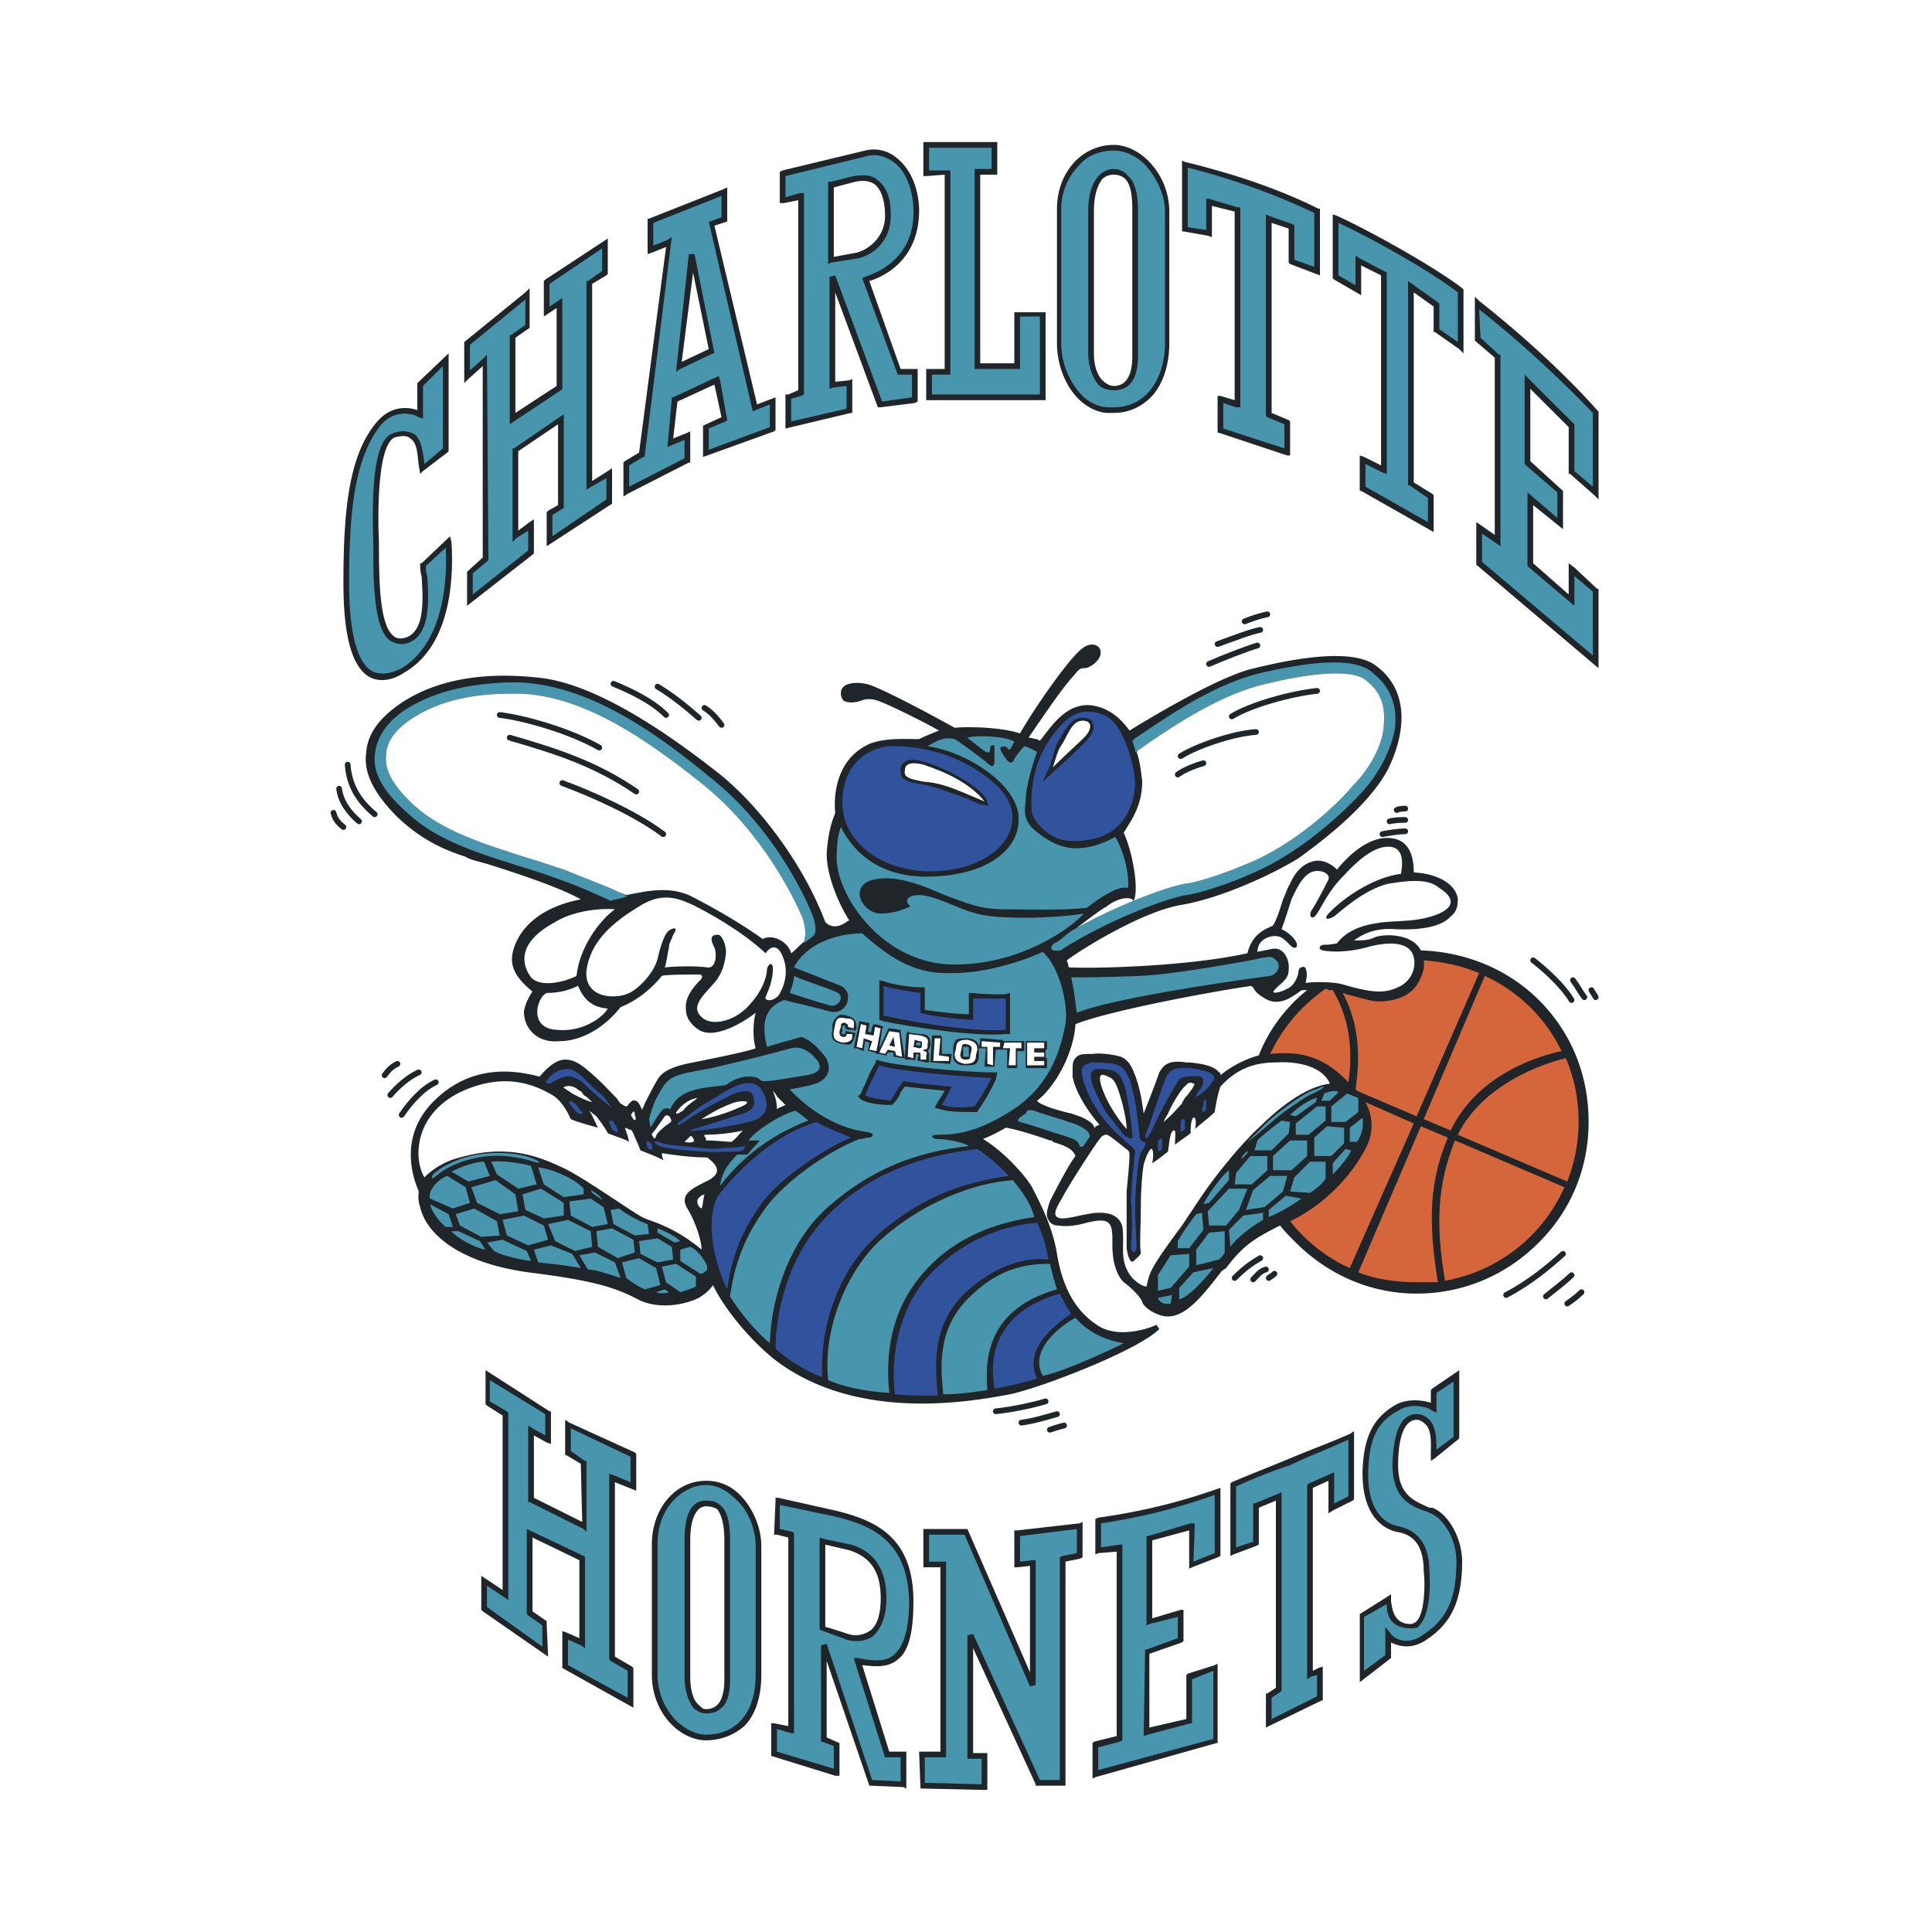
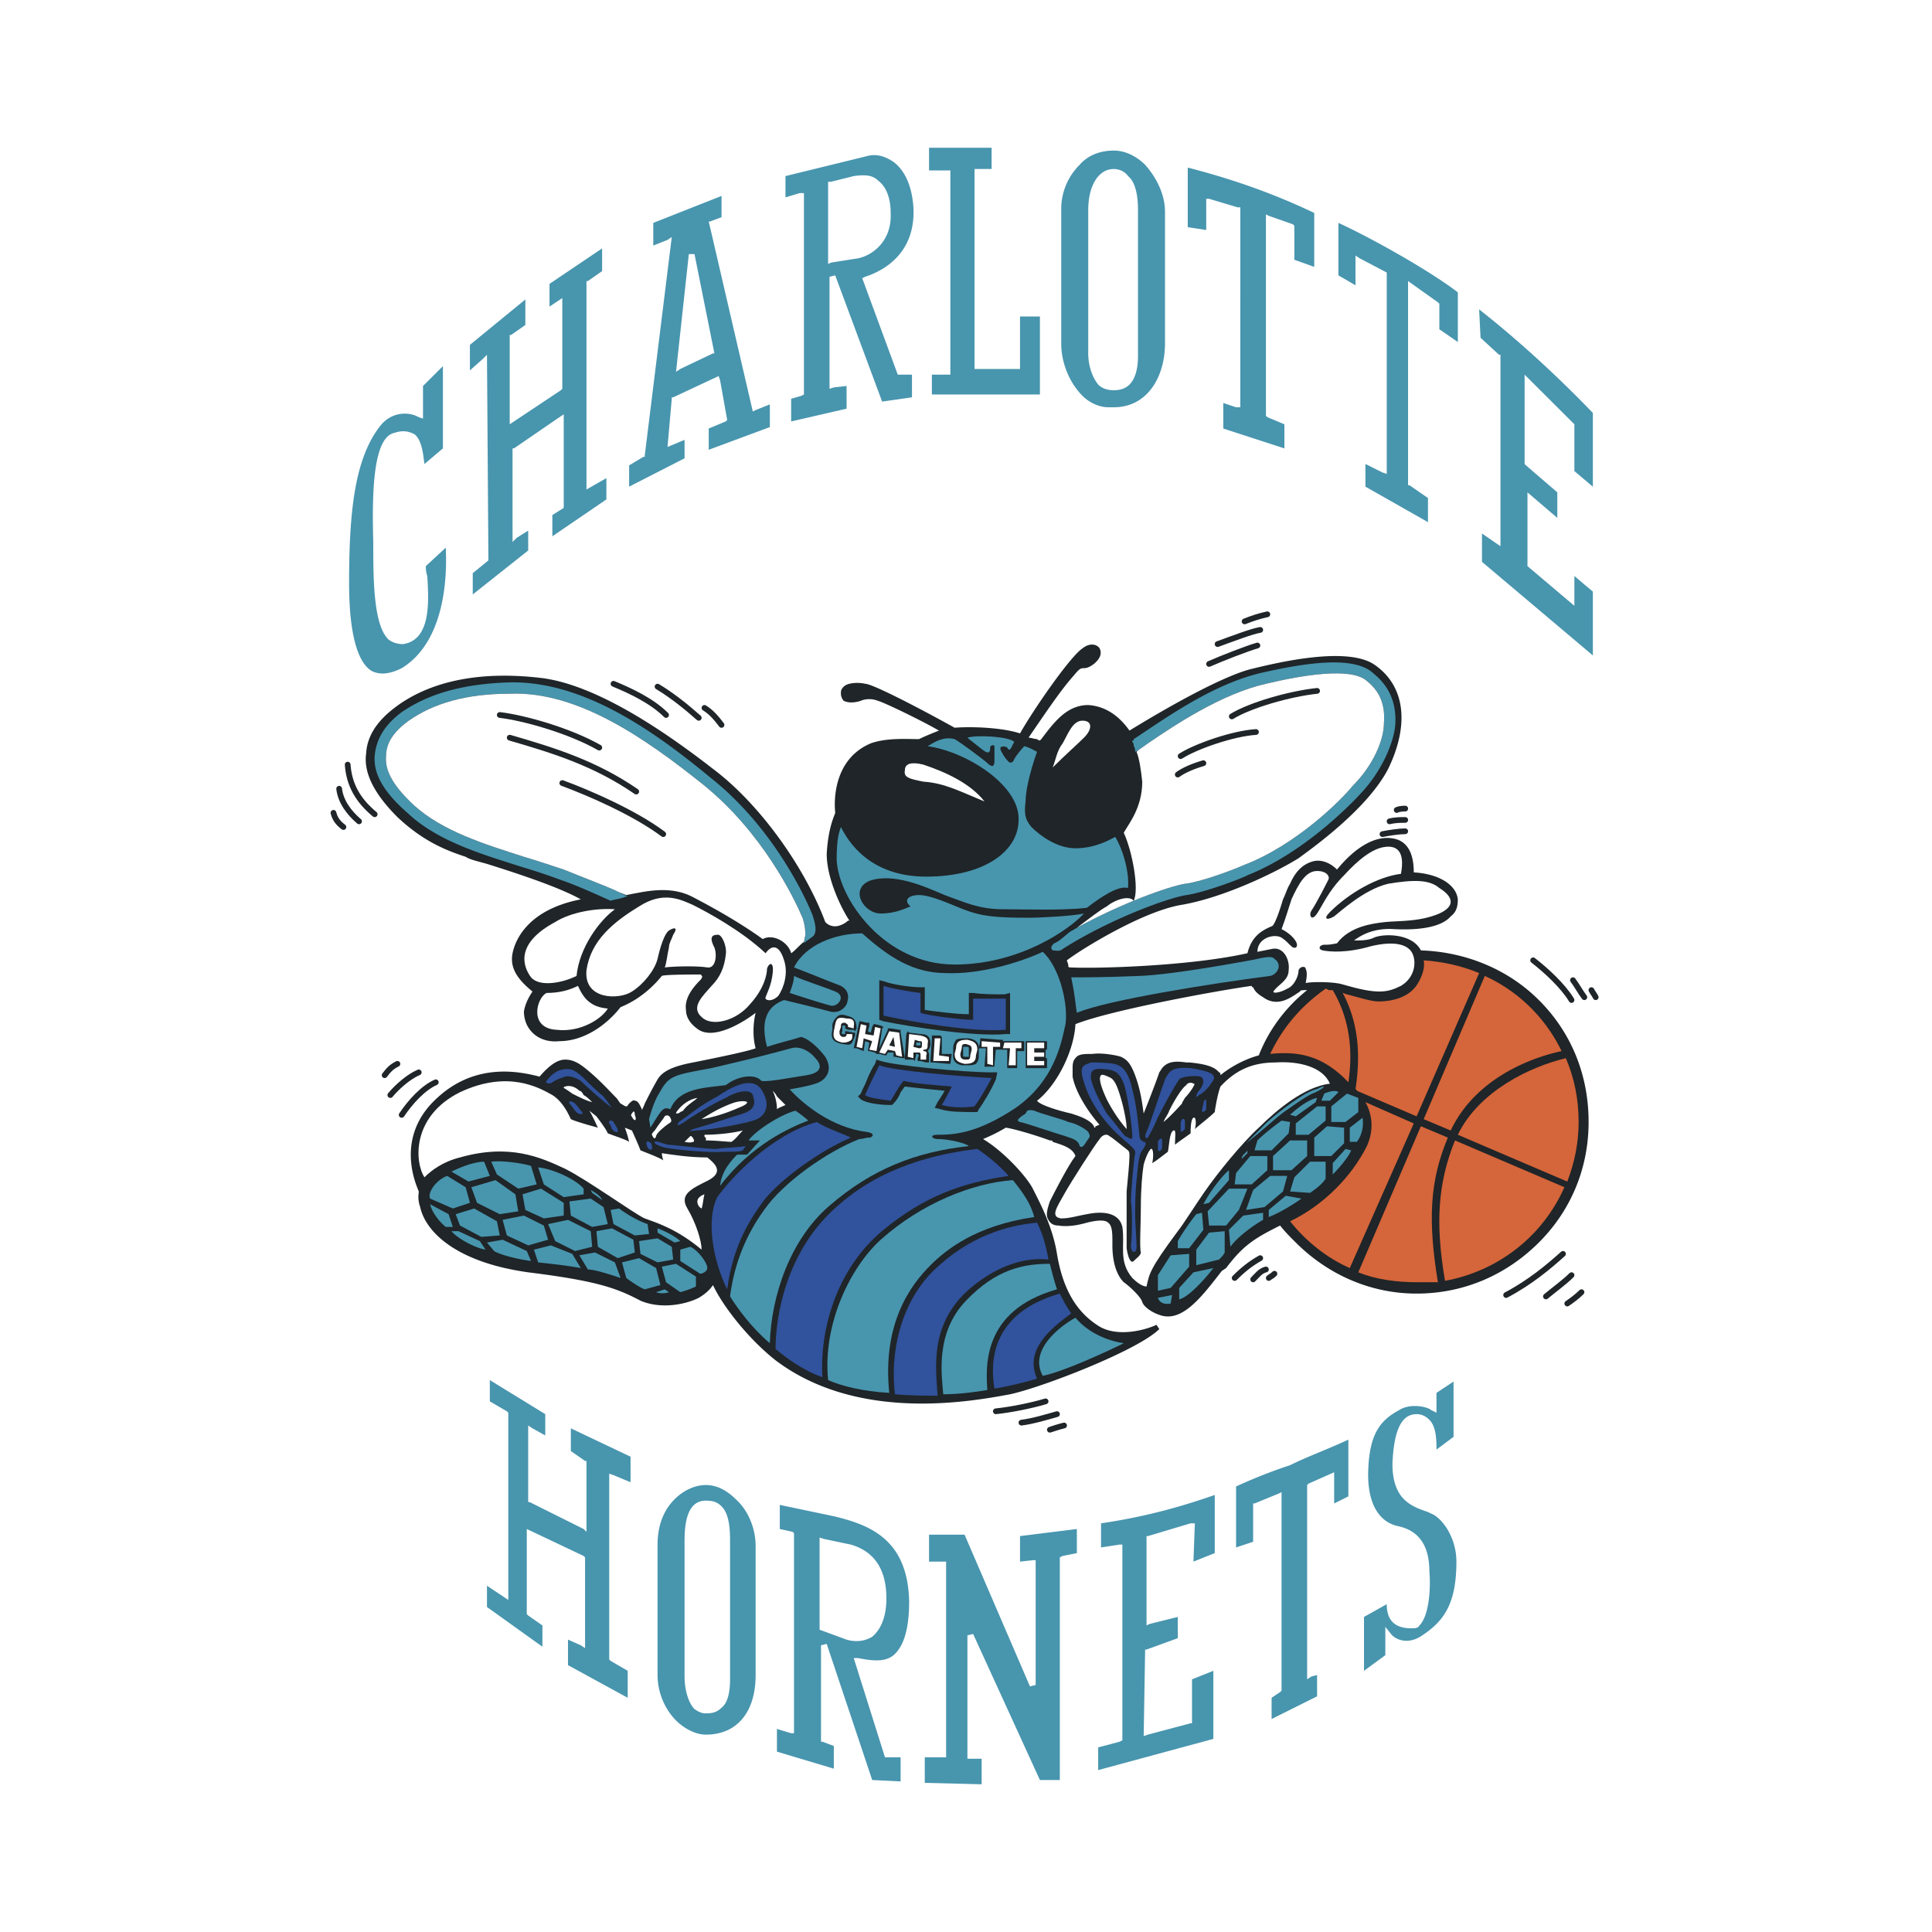
<svg xmlns="http://www.w3.org/2000/svg" width="2500" height="2500" viewBox="0 0 192.756 192.756">
  <path fill-rule="evenodd" clip-rule="evenodd" fill="#fff" d="M0 0h192.756v192.756H0V0z" />
  <path d="M153.529 99.773c-3.119-3.113-7.373-4.81-11.77-4.952-.852-1.698-3.688-1.698-4.68-1.273-.568.283-1.277.283-1.986.283.568-.424 1.844-1.273 3.971-1.132 2.836.142 4.822-.283 5.674-1.273.566-.425.709-.991.709-1.698-.143-1.415-1.844-2.547-4.396-2.688 0-.991-.143-3.113-2.127-3.396-1.703-.283-3.688.849-5.531 3.113-.709-.708-1.561-.991-2.27-.849-1.275.283-1.984 1.273-2.41 2.264-.285.424-.426.99-.709 1.556-.285.99-.852 2.688-1.135 2.688-.992.425-1.986.99-2.412 2.688-5.672 1.273-14.891 1.555-17.727 1.415-.143 0-.143-.142-.143-.142 0-.282-.141-.424-.141-.566 1.275-.99 7.375-4.811 11.346-5.518 4.254-.708 9.502-3.254 11.77-4.669 1.135-.849 6.809-4.811 8.936-8.914 2.127-4.387 1.701-8.207-1.277-10.329-2.693-1.98-9.785-.283-12.621.425-2.979.849-8.225 3.82-11.912 6.084-.709-.99-1.986-2.405-4.113-2.547-2.127 0-3.404 1.698-4.68 3.396l-.143.142s-.141 0-.283-.142c-.283 0-.566-.141-.852-.141 1.844-2.688 3.262-4.811 4.539-6.226.566-.708.709-.708.992-.708.143 0 .426 0 .994-.425.85-.707.709-1.273.566-1.556-.283-.425-.992-.566-1.701 0-1.277.849-4.965 6.225-6.24 8.489-1.703-.566-4.68-.708-6.524-.566-3.829-2.122-8.226-4.386-8.935-4.386-.567-.142-1.702-.142-2.127.283-.284.283-.284.424-.284.708s.142.566.284.708c.567.283 1.276.141 1.702 0 .284-.142.993-.283 1.702 0 .567.141 4.112 1.839 6.098 2.971-.708.283-1.418.565-1.985.849h-.283c-.851 0-2.979-.141-4.538.425-3.688 1.557-3.688 5.66-3.545 6.933-.142.425-.709 1.557-.851 4.104 0 2.405 1.418 5.376 2.269 6.65h-.142c-.283.283-.851.566-1.276.566-.567 0-.851-.283-.993-.424-2.127-5.66-6.666-11.885-11.204-15.281-7.091-5.519-12.763-8.489-17.018-9.056-5.814-.707-10.636.142-14.182 2.547-1.418.99-3.262 2.547-3.403 4.952-.284 1.981.851 4.104 3.12 6.367 2.695 2.547 5.105 3.396 6.807 3.961.426.283 1.135.425 2.127.708 2.695.849 7.091 2.264 9.36 3.537-5.814 1.132-6.665 4.669-6.808 5.377-.283 1.415.426 2.547 1.986 3.821-.284.424-.709 1.131-.851 1.98 0 .566.142 1.414.851 2.121.425.426 1.276.992 2.694.85 2.269 0 4.539-1.414 6.098-3.396 2.127-.848 3.545-2.404 4.113-3.111.284-.143 2.978-.143 3.829-.143 0 0 .142 0 .142.143.142 0 0 .283-.142.424-.993.99-1.56 1.98-1.418 2.971 0 .709.425 1.416 1.276 1.98 1.56.992 4.396-.707 5.673-1.697-.283 1.133-.283 2.547 0 3.537-.709.283-3.403.85-6.24 1.416-2.269.424-3.12.99-3.545 1.697-.567.99-.851 1.557-1.276 2.406-.142.424-.284.564-.284.707 0-.143 0-.143-.142-.426-.142-.281-.284-.564-.567-.564-.142-.143-.425.141-.567.283-.142.141-.142.281-.284.281s-.283-.141-.567-.281c-.142-.143-.284-.426-.425-.566-.709-.709-1.702-1.84-3.12-2.973-.709-.564-1.276-.848-1.986-.848-.851 0-1.702.707-2.553 1.697-1.702-.424-6.24-1.557-10.21 2.123-4.538 4.104-1.844 9.195-1.844 9.338 0 .283-.142.707.142 1.557.567 2.547 3.688 5.518 10.778 6.508 6.807.85 8.792 1.557 11.203 2.83 1.985.85 4.396.424 5.814-.283.709-.424 1.135-.85 1.418-1.273.993 2.123 3.545 5.377 6.24 7.5 8.226 6.225 19.57 4.102 23.399 3.395 3.264-.707 12.764-4.387 14.891-6.508l-.283-.426c-.85.426-3.971 1.416-5.955 0-2.127-1.414-3.404-3.678-3.971-7.074-.426-2.688-1.703-5.094-2.27-6.225l-.143-.283c-.566-1.131-2.836-3.678-4.963-4.951a17.024 17.024 0 0 0 2.27-1.133c.992.141 3.262.85 4.395 1.273.143 0 .285 0 .285.141.85.283 1.984.566 2.27 1.416-.568.707-1.703 2.83-2.555 4.527-.283.85-.424 1.414-.141 1.84.141.283.426.566.992.566.852.141 1.844 0 2.836-.283 1.135-.283 1.844-.283 2.129 0 .424.283.424 1.131.424 1.98v.283c0 1.697.426 2.971 1.135 3.678.426.283 1.703 1.416 1.844 1.98.143.426.852.99 1.701 1.273 2.27.85 4.256-1.838 6.24-4.385l.426-.283c1.703-2.264 2.836-2.971 5.389-4.244.426.564.994 1.131 1.561 1.697 3.262 3.254 7.518 5.094 12.055 5.094 4.68 0 8.934-1.84 12.195-5.094s4.965-7.5 4.965-12.027c-.001-4.668-1.704-8.914-4.966-12.168zm-96.434 9.338c-.567-.424-.852-.564-.852-.564 0-.143.142-.143.142-.143.425-.141.993 0 1.418.424.142 0 .283.143.425.426.284.141.567.424.851.707-.566-.141-1.133-.424-1.984-.85zm12.338.567c-.567.426-.993.707-1.276 1.133l-.284.141c-.142.143-.283.143-.425.143 0 0 0-.143.142-.283.425-.566 1.134-1.133 1.985-1.273l-.142.139zM70 120.572c-.284-.141-.426-.424-.426-.707s.284-.566.709-.707c-.141.567-.141.99-.283 1.414zm2.978-6.65c-.425 0-1.56-.141-2.552-.141v-.283c-.142 0-.142-.141-.142-.283 1.135 0 2.694-.141 3.829-.424-.425.424-.709.85-1.135 1.131zm.71-3.395c-1.276.566-2.695.99-3.687 1.131.851-.564 1.843-1.131 2.978-1.555.709-.283 1.418-.283 1.56-.143-.001.144-.143.284-.851.567zm3.829.141a4.37 4.37 0 0 0-.425-1.84c.142.143.283.283.425.566l.851.85c-.285.141-.71.283-.851.424zm32.901-.99c-.852-1.84-.709-2.264-.566-2.404.141-.143.709.141.992.283.426.281.709.99 1.135 2.547.283 1.131.426 1.98.426 2.545-.995-1.131-1.704-2.405-1.987-2.971zm8.65-1.274c-.141.283-.566.85-.85 1.133-.143.283-.285.424-.285.566-.283.281-.992 1.131-1.844 1.838.143-.424.426-.707.568-1.131.566-1.133 1.275-2.264 1.701-2.547.143-.283.568-.283.709-.143.144.001.144.001.001.284zm2.696-1.131c0-.143 0-.283-.143-.283-.426-.566-1.418-.85-2.979-.99h-.283c-.992-.143-1.844-.143-2.41.564l-.285.426c-.283.848-.992 2.688-1.559 4.104-.143-.99-.283-2.123-.709-3.396-.568-1.697-.992-1.98-1.561-2.264-.426-.141-1.844-.424-2.836-.283-.852 0-1.418 0-1.701.424-.285.283-.285.709-.285 1.133v.707c.285 1.557 1.561 3.537 2.695 4.811-.143 0-.283.143-.426.143v.141c-.141 0-.141-.141-.141-.141-.143-.283-.568-.709-1.844-1.133l-.426-.141c-1.277-.283-3.121-.85-3.404-1.273 1.986-1.557 3.688-4.953 3.83-7.641 3.545-1.416 14.465-3.396 17.584-3.82 0 0 0 .141.143.141.141.283.283.566.992.99 1.561 1.133 2.979-.141 3.688-.564 0-.143.283-.143.709-.143-2.127 1.697-3.83 3.961-4.822 6.51-1.558.422-2.978 1.269-3.827 1.978z" fill-rule="evenodd" clip-rule="evenodd" fill="#fff" />
-   <path d="M153.529 99.773c-3.119-3.113-7.373-4.81-11.77-4.952-.852-1.698-3.688-1.698-4.68-1.273-.568.283-1.277.283-1.986.283.568-.424 1.844-1.273 3.971-1.132 2.836.142 4.822-.283 5.674-1.273.566-.425.709-.991.709-1.698-.143-1.415-1.844-2.547-4.396-2.688 0-.991-.143-3.113-2.127-3.396-1.703-.283-3.688.849-5.531 3.113-.709-.708-1.561-.991-2.27-.849-1.275.283-1.984 1.273-2.41 2.264-.285.424-.426.99-.709 1.556-.285.99-.852 2.688-1.135 2.688-.992.425-1.986.99-2.412 2.688-5.672 1.273-14.891 1.555-17.727 1.415l-.143-.142c0-.282-.141-.424-.141-.566 1.275-.99 7.375-4.811 11.346-5.518 4.254-.708 9.502-3.254 11.77-4.669 1.135-.849 6.809-4.811 8.936-8.914 2.127-4.387 1.701-8.207-1.277-10.329-2.693-1.98-9.785-.283-12.621.425-2.979.849-8.225 3.82-11.912 6.084-.709-.99-1.986-2.405-4.113-2.547-2.127 0-3.404 1.698-4.68 3.396l-.143.142s-.141 0-.283-.142c-.283 0-.566-.141-.852-.141 1.844-2.688 3.262-4.811 4.539-6.226.566-.708.709-.708.992-.708.143 0 .426 0 .994-.425.85-.707.709-1.273.566-1.556-.283-.425-.992-.566-1.701 0-1.277.849-4.965 6.225-6.24 8.489-1.701-.566-4.68-.708-6.524-.566-3.829-2.122-8.226-4.386-8.935-4.386-.567-.142-1.702-.142-2.127.283-.284.283-.284.424-.284.708s.142.566.284.708c.567.283 1.276.141 1.702 0 .284-.142.993-.283 1.702 0 .567.141 4.112 1.839 6.098 2.971-.709.283-1.418.565-1.986.849h-.283c-.851 0-2.979-.141-4.538.425-3.688 1.557-3.688 5.659-3.545 6.933-.142.425-.709 1.557-.851 4.104 0 2.405 1.418 5.376 2.269 6.65h-.142c-.283.283-.851.566-1.276.566-.567 0-.851-.283-.993-.424-2.127-5.66-6.666-11.885-11.204-15.281-7.091-5.519-12.763-8.489-17.018-9.056-5.814-.707-10.636.142-14.182 2.547-1.418.99-3.262 2.547-3.403 4.952-.284 1.981.851 4.104 3.12 6.367 2.695 2.547 5.105 3.396 6.807 3.961.426.283 1.135.425 2.127.708 2.695.849 7.091 2.264 9.36 3.537-5.814 1.132-6.665 4.669-6.807 5.377-.284 1.415.425 2.547 1.985 3.821-.284.424-.709 1.131-.851 1.98 0 .566.142 1.414.851 2.121.425.426 1.276.992 2.694.85 2.269 0 4.539-1.414 6.098-3.396 2.127-.848 3.545-2.404 4.113-3.111.283-.143 2.978-.143 3.829-.143l.143.142c.142 0 0 .283-.142.424-.993.99-1.56 1.98-1.418 2.971 0 .709.425 1.416 1.276 1.98 1.56.992 4.396-.707 5.673-1.697-.283 1.133-.283 2.547 0 3.537-.709.283-3.403.85-6.24 1.416-2.269.424-3.12.99-3.545 1.697-.567.99-.851 1.557-1.276 2.406-.142.424-.284.564-.284.707 0 0 0-.143-.142-.426-.142-.281-.284-.564-.567-.564-.142-.143-.425.141-.567.283l-.284.281-.567-.281c-.142-.143-.284-.426-.425-.566-.709-.709-1.702-1.84-3.12-2.973-.709-.564-1.276-.848-1.986-.848-.851 0-1.702.707-2.553 1.697-1.702-.424-6.24-1.557-10.21 2.123-4.538 4.104-1.844 9.338-1.844 9.338 0 .283-.142.707.142 1.557.567 2.547 3.688 5.518 10.778 6.508 6.807.85 8.792 1.557 11.203 2.83 1.985.85 4.396.424 5.814-.283.709-.424 1.135-.85 1.418-1.273.993 2.123 3.545 5.377 6.24 7.5 8.226 6.225 19.57 4.102 23.399 3.395 3.264-.707 12.764-4.387 14.891-6.508l-.283-.426c-.85.426-3.971 1.416-5.955 0-2.127-1.414-3.404-3.678-3.971-7.074-.426-2.688-1.703-5.094-2.27-6.225l-.143-.283c-.566-1.131-2.836-3.68-4.963-4.951a17.024 17.024 0 0 0 2.27-1.133c.992.141 3.262.85 4.396 1.273.141 0 .283 0 .283.141.85.283 1.984.566 2.27 1.416-.568.707-1.703 2.83-2.553 4.527-.285.85-.426 1.416-.143 1.84.143.283.426.566.992.566.852.141 1.844 0 2.836-.283 1.135-.283 1.844-.283 2.129 0 .424.283.424 1.131.424 1.98v.283c0 1.697.426 2.971 1.135 3.678.426.283 1.703 1.416 1.844 1.98.143.426.852.99 1.701 1.273 2.27.85 4.256-1.838 6.24-4.385l.426-.283c1.703-2.264 2.836-2.971 5.389-4.244.426.564.994 1.131 1.561 1.697 3.262 3.254 7.518 5.094 12.055 5.094 4.68 0 8.934-1.84 12.195-5.094s4.965-7.5 4.965-12.027c0-4.667-1.703-8.913-4.965-12.167zm-96.434 9.338c-.567-.424-.851-.564-.851-.564 0-.143.142-.143.142-.143.425-.141.993 0 1.418.424.142 0 .283.143.425.426.284.141.567.424.851.707-.567-.141-1.134-.424-1.985-.85zm12.338.567c-.567.426-.993.707-1.276 1.133l-.284.141c-.142.143-.425.143-.425.143s0-.143.142-.283c.426-.566 1.134-1.133 1.985-1.273l-.142.139zM70 120.572c-.284-.141-.426-.424-.426-.707s.284-.566.709-.707c-.141.567-.141.99-.283 1.414zm2.978-6.65c-.425 0-1.56-.141-2.552-.141v-.283c-.142 0-.142-.141-.142-.283 1.135 0 2.694-.141 3.829-.424-.425.424-.709.85-1.135 1.131zm.71-3.395c-1.276.566-2.695.99-3.687 1.131.851-.564 1.843-1.131 2.978-1.555.709-.283 1.418-.283 1.56-.143-.001.001-.143.284-.851.567zm3.829.141a4.37 4.37 0 0 0-.425-1.84c.142.143.283.283.425.566l.851.85c-.284.141-.71.283-.851.424zm32.901-.99c-.852-1.84-.709-2.264-.566-2.404.141-.143.709.141.992.283.426.281.709.99 1.135 2.547.283 1.131.426 1.98.426 2.545-.995-1.131-1.704-2.405-1.987-2.971zm8.65-1.274c-.141.283-.566.85-.85 1.133-.143.283-.285.424-.285.566-.283.281-.992 1.131-1.844 1.838.143-.424.426-.707.568-1.131.566-1.133 1.275-2.264 1.701-2.547.143-.283.568-.283.709-.143.001.001.144.001.001.284zm2.696-1.131s0-.283-.143-.283c-.426-.566-1.418-.85-2.979-.99h-.283c-.992-.143-1.844-.143-2.41.564l-.285.426c-.283.848-.992 2.688-1.559 4.104-.143-.99-.283-2.123-.709-3.396-.568-1.697-.992-1.98-1.561-2.264-.426-.143-1.844-.424-2.836-.283-.852 0-1.418 0-1.701.424-.285.283-.285.709-.285 1.133v.707c.285 1.557 1.561 3.537 2.695 4.811-.143 0-.283.143-.426.143v.141l-.141-.141c-.143-.283-.568-.709-1.844-1.133l-.426-.141c-1.277-.283-3.121-.85-3.404-1.273 1.986-1.557 3.688-4.953 3.83-7.641 3.545-1.416 14.465-3.396 17.584-3.82l.143.141c.141.283.283.566.992.99 1.561 1.133 2.979-.141 3.688-.564 0-.143.283-.143.709-.143-2.127 1.697-3.828 3.961-4.822 6.508-1.558.424-2.978 1.271-3.827 1.98z" fill="none" stroke="#fff" stroke-width=".91" stroke-linejoin="round" stroke-miterlimit="2.613" />
-   <path d="M159.344 58.742l-2.268-2.123-.568-.424v3.113l-3.545-3.113v-5.801l2.979 2.405v-3.82l-3.262-2.971v-7.216l3.828 3.82v4.669h.143l2.41 2.122.426.425v-8.772l-.143-.142c-3.402-3.82-7.656-7.64-11.77-10.895l-.426-.424V33.982l1.984 1.698v17.686l-1.418-.99-.424-.283v4.245l12.195 10.329v-7.923h-.141v-.002zM146.014 29.03v-.142l-.141-.142c-2.555-1.981-8.793-5.518-12.48-7.216l-.426-.142v6.367l.143.142 2.693 1.556v-2.971l1.986.99v18.96l-1.703-.85-.424-.141v3.537h.141l7.232 4.103v-3.679l-.141-.141-1.844-1.132V29.171l1.984 1.415v2.547h.143l2.41 1.698.426.425V29.03h.001zM131.689 20.965v-.141h-.141c-3.688-1.84-8.084-3.396-13.33-4.669l-.285-.142v7.075h.143l2.41.424.426.142v-3.112l2.27.566v18.818l-1.418-.425h-.285v3.679h.143l6.807 2.264h.285v-3.396l-.143-.142-1.701-.707V22.238l1.701.566V26.2l.143.142 2.977 1.132v-6.509h-.002zM101.484 31.152h-.285v5.094h-3.402V17.428H99.498v-3.255H92.124v3.396h.283l1.844-.141v19.384h-1.844v3.112h11.913v-8.772h-2.836zM91.698 20.682c-.142-2.264-.992-3.961-2.269-4.952-.851-.708-1.986-.99-3.12-.708l-8.226 1.981-.283.142v3.113h.425l1.418-.283v18.959l-.993.425h-.284v3.396l6.524-1.556h.142v-3.396l-.284.142-1.418.142v-8.914l4.254 11.46h.284l3.403-.424.284-.142v-3.254h-1.702l-3.12-8.772c1.42-.426 5.107-2.124 4.965-7.359zm-6.24 4.527s-1.56.283-2.269.424V18.7l2.127-.565c.709-.142 1.418-.142 1.985.283.851.708.993 2.264.993 2.83.142 2.405-1.701 3.678-2.836 3.961zM69.149 27.19l1.561 7.64-2.695 1.273 1.134-8.913zm6.382 13.159l-4.254-17.828 1.276-.424v-3.396l-.284.142-7.516 2.971h-.142v3.537l.425-.142 1.418-.566L63.76 45.16l-1.418.849-.142.142v3.396l.425-.283 6.098-3.113h.142v-3.114l-.284.142-1.418.566.426-3.679 3.687-1.698.709 3.254-1.844.849v3.113l.425-.141 6.666-2.406.142-.141v-3.255l-1.843.708zM59.081 47.989V28.322l1.418-.849.141-.141v-3.538l-.425.284-5.815 3.82-.142.142v3.537l1.277-.849v7.781l-4.113 2.689v-7.499l1.418-.991v-3.961l-.425.424-6.098 4.953v4.103l.425-.425 1.419-1.273v19.1l-1.56 1.415v3.396l6.523-5.093.142-.142v-3.396l-.426.283-1.134.849v-7.923l3.971-2.688v8.065l-.993.565-.142.142v3.396l6.524-4.245v-3.537l-.426.283-1.559.99zM44.898 53.507l-2.836 2.688h-.142v.142c0 .283 0 .708.142 1.132.142 2.264.426 5.942-1.985 6.225-.283 0-.567 0-.851-.283-1.418-1.132-1.418-5.942-1.418-9.339-.142-2.971-.142-10.045 1.702-10.47.709-.142 1.134-.142 1.418.142.709.424.709 1.556.851 2.688l.142.849.284-.283 2.411-1.839.142-.142v-9.762l-3.12 2.971v2.688c-1.276-.424-2.836-.283-4.113 1.273-2.695 3.254-3.262 8.631-3.262 15.988 0 5.235.851 8.348 2.553 9.338.993.566 2.27.424 3.546-.425 5.105-2.971 4.821-10.753 4.68-13.017l-.144-.564zM112.971 35.538c0 1.273-.283 2.971-1.844 2.971-.426 0-.852-.283-1.135-.566-.566-.566-.85-1.556-.85-2.688v-14.29c0-1.273.283-2.405.85-3.113.283-.283.709-.424 1.135-.424s.852.141 1.135.424c.566.566.709 1.698.709 3.113v14.573zm-1.844-21.081c-3.262 0-5.672 2.83-5.672 6.367v13.441c0 2.123.85 4.245 2.127 5.518.85.849 1.984 1.415 2.979 1.415h.566c1.418 0 2.695-.566 3.688-1.557 1.135-1.132 1.844-3.112 1.844-5.376V21.106a7.174 7.174 0 0 0-2.127-5.094c-.995-.99-2.27-1.555-3.405-1.555zM142.895 150.426h-.285c-1.559-.707-3.119-1.273-3.119-4.244s.709-4.527 1.844-4.527c.283 0 .566.143.852.424.709.566.566 2.264.566 2.83v.849l.426-.283 2.27-1.84.141-.141v-6.791l-2.693 1.838-.143.143v1.274c-.852-.283-2.27-.424-3.404.141-2.268 1.273-3.262 3.113-3.402 6.508-.143 4.67 2.127 5.943 3.402 6.227 1.844.283 2.695 1.557 2.695 3.961.143.992.143 4.104-.709 4.953-.143.141-.426.283-.566.283-1.703 0-1.844-1.416-1.986-2.264v-.709l-.426.283-2.693 1.699v6.791l3.119-2.406v-1.557c.852.426 2.127.709 3.545-.281 2.127-1.416 3.547-3.396 3.547-7.783-.003-2.406-1.423-4.812-2.981-5.378zM108.008 152.266v-.424l-.285.14-6.239.707h-.285v3.68h.285l1.276-.14v10.611l-6.24-14.291H92.124v3.82h1.702v18.393h-2.128l.142 3.679h.142l6.241.141h.283v-3.678h-1.418v-10.47l6.24 13.584v.14h2.977v-22.355l1.418-.283.285-.141v-3.113zM56.811 141.938l-.425-.284v3.537h.142l1.418.85.141 5.801-4.821-2.406v-6.225l1.276.707.425.143v-3.256h-.141l-6.382-4.102v3.395l.142.142 1.56.99v17.403l-1.702-1.131-.425-.283v3.394l.142.143 6.523 4.527-.142-3.254v-.283l-1.418-.99v-7.358l4.68 2.264v7.781l-1.276-.566-.426-.141v3.678l7.091 3.963v-3.963l-.142-.141-1.701-.99v-17.402l2.127.848v-3.678l-.142-.143-6.524-2.97zM135.094 143.211v-.424l-.426.281c-2.27.992-4.254 1.699-6.24 2.549-1.701.707-3.545 1.414-5.529 2.264l-.143.141v7.217l.283-.143 2.27-.85.283-.141v-3.68l1.703-.707v18.678l-.852.564h-.143v3.397l5.531-2.688h.143v-3.396l-.426.141-.568.283v-18.252l1.561-.707v3.254l.426-.283 1.986-.99.141-.141v-6.367zM72.269 167.547c0 2.547-.993 2.971-1.843 2.971-.284 0-.425-.141-.709-.424-.567-.424-.851-1.557-.851-2.83v-13.582c0-1.557.283-2.547.851-3.113.142-.143.426-.283.709-.283.567 0 .851.141 1.134.283.426.566.709 1.557.709 3.113v13.865zm-1.843-19.809c-2.979 0-5.389 2.688-5.389 6.367v13.018c0 1.838.709 3.678 1.985 4.951.993.99 2.269 1.557 3.404 1.557 1.56 0 2.836-.566 3.829-1.414 1.134-1.133 1.702-2.973 1.702-5.094v-12.877c0-1.838-.851-3.82-2.127-5.094-.994-.99-2.128-1.414-3.404-1.414zM82.338 162.312v-8.207l2.411.566c2.127.707 3.12 2.121 3.12 4.811 0 1.697-.426 2.83-1.134 3.254a2.434 2.434 0 0 1-2.128.283c0 .001-1.701-.566-2.269-.707zm7.233 3.254c1.135-.85 1.56-2.83 1.56-5.801 0-6.367-3.688-8.064-7.8-9.057l-5.673-1.273h-.284v.283l-.142 3.396h.284l1.134.283v18.818l-1.418-.283h-.284v3.254l6.382 1.98h.425v-3.254l-1.276-.566v-7.641l4.255 12.451h.142l3.262.143.284.141v-3.68H88.72l-2.695-8.629c1.277.142 2.553.283 3.546-.565zM109.566 151.418l-.283.141v3.538l.283-.141 1.844-.143v18.395l-2.268.564-.142.142v3.537l.283-.141 12.055-3.396h.141v-7.924l-.283.143-2.693.848-.143.143v4.385l-3.688.85V165l3.262-1.133.143-.141v-3.113h-.283l-2.836.85v-7.781l3.686-.992v3.82l.285-.141 2.551-.99.285-.141v-6.793l-.426.143c-2.837.99-6.667 2.121-11.773 2.83z" fill-rule="evenodd" clip-rule="evenodd" fill="#1f2528" />
  <path d="M158.92 41.198v7.357l-1.844-1.557V42.33l-4.965-4.952v8.914l.143.142 3.119 2.688v2.547l-2.977-2.547V56.48l4.68 3.961V57.47l1.844 1.556v6.367l-11.062-9.338v-2.83l1.844 1.273V35.397h-.143l-1.844-1.698-.141-2.83c3.971 3.113 7.942 6.792 11.346 10.329zM143.461 30.162l-2.979-2.122v20.374h.143l1.844 1.273v2.405l-6.24-3.537v-2.264l1.701.849.426.142V27.19l-2.693-1.415-.426-.283v2.971l-1.703-.99v-5.235c3.688 1.698 9.361 4.952 11.914 6.933v4.952l-1.844-1.274v-2.546l-.143-.141zM126.584 21.531l-.283-.142v20.092l.143.141 1.701.708v2.405l-6.098-1.981v-2.546l1.275.424h.426V20.682h-.283l-2.836-.849h-.283v3.113l-1.844-.283V16.72c4.963 1.273 9.076 2.83 12.621 4.527v5.377l-1.984-.708V22.52l-.143-.142-2.412-.847zM94.818 37.095V17.003h-2.127V14.74h6.241v2.122H97.229v19.95h4.539v-5.235h1.984v7.781H92.975v-1.981h1.843v-.282zM86.309 27.615l-.284.142 3.545 9.621h1.418v2.264l-2.978.425-4.68-12.593-.567.142v11.178l.425-.142 1.276-.142v2.264l-5.53 1.273v-2.264l.992-.283.284-.141V19.267h-.425l-1.418.424v-2.123l8.083-1.98c.993-.283 1.844 0 2.695.566 1.134.849 1.843 2.405 1.985 4.527.285 5.236-3.97 6.651-4.821 6.934zm1.276-9.621c-.567-.566-1.418-.566-2.411-.425l-2.269.566h-.284v8.206l.284-.142 2.694-.424c1.418-.283 3.403-1.698 3.262-4.528.001-.848-.141-2.404-1.276-3.253zM69.291 25.351h-.567l-1.276 11.744.425-.283 3.262-1.556h.142l-1.986-9.905zm2.411 12.168l-4.538 2.122h-.142v.142l-.425 4.811 1.702-.708v1.839l-5.531 2.83v-2.122l1.418-.85h.142v-.141l2.694-21.79-.425.283-1.418.566v-2.264l6.808-2.688v2.123l-1.135.424h-.142l4.396 18.959.283-.142 1.418-.566v2.264l-6.098 2.264v-2.123l1.702-.708.142-.142-.709-3.961-.142-.422zM55.818 41.622l-4.537 3.113h-.143v9.338l.426-.424 1.135-.708v1.981l-5.532 4.386v-2.122l1.561-1.273v-.142l-.142-20.374-.425.424-1.277 1.132v-2.547l5.531-4.528v2.547l-1.418.991h-.142v8.914l5.105-3.396.142-.142v-9.055l-1.276.849v-2.264l5.247-3.537v2.264l-1.418.991h-.142v20.798l1.986-1.132v2.123l-5.39 3.678v-2.122l1.135-.708v-9.338l-.426.283zM40.077 66.666c-1.134.566-2.127.708-2.978.283-.993-.566-2.269-2.547-2.269-8.772 0-7.216.567-12.451 3.12-15.705 1.135-1.415 2.836-1.415 3.829-.849l.425.142v-3.254l1.986-1.98v8.206l-1.844 1.557c-.142-1.132-.284-2.406-.993-2.972-.567-.283-1.134-.424-1.985-.141-2.127.424-2.269 5.801-2.127 10.894 0 3.679 0 8.348 1.56 9.763.425.283.851.424 1.418.424 2.836-.424 2.553-4.386 2.411-6.791-.142-.425-.142-.708-.142-.991l1.985-1.839c.142 2.687 0 9.336-4.396 12.025zM111.127 16.862c-1.561 0-2.553 1.698-2.553 4.103v14.291c0 1.273.426 2.405.992 3.112.426.425.994.566 1.561.566s1.135-.141 1.561-.566c.566-.566.85-1.556.85-2.83V20.965c0-1.556-.283-2.83-.992-3.396-.284-.424-.853-.707-1.419-.707zm5.105 17.403c0 3.254-1.701 6.367-5.105 6.367h-.566c-.852 0-1.844-.424-2.553-1.132-1.277-1.273-2.129-3.254-2.129-5.235V20.824a6.2 6.2 0 0 1 1.844-4.387c.852-.99 2.129-1.415 3.404-1.415 1.277 0 2.41.708 3.119 1.415 1.135 1.273 1.986 2.972 1.986 4.669v13.159zM141.9 163.16c-1.418.99-2.693.426-3.119-.141l-.568-.707v2.828l-2.127 1.557v-5.375l2.27-1.273c0 .99.283 2.404 2.412 2.404.424 0 .709 0 .85-.283.992-.99 1.135-3.82.992-5.377 0-2.688-1.133-4.104-3.119-4.527s-3.119-2.404-2.979-5.66c.143-3.678 1.277-4.951 3.121-5.941 1.135-.707 2.836-.283 3.119 0l.566.283v-1.98l1.703-1.133v5.518l-1.703 1.273c0-.848 0-2.264-.709-2.971-.424-.424-.85-.566-1.275-.566-1.561 0-2.27 1.699-2.41 4.953 0 3.537 1.844 4.244 3.545 4.811l.283.141c1.135.426 2.553 2.406 2.553 4.811 0 4.244-1.276 5.941-3.405 7.355zM106.021 155.238l-.283.141V177.592h-1.986l-6.664-14.572-.568.14v12.311h1.418v2.547l-5.673-.143v-2.547h2.128v-19.525h-1.702v-2.688h3.545l6.524 15.139.568-.141V155.662h-.285l-1.275.141v-2.547l5.671-.707v2.406l-1.418.283zM60.924 165.707l1.701.99v2.69l-5.956-3.254v-2.547l1.277.564.426.284v-9.055l-.143-.141-5.672-2.689v8.49l.142.141 1.418.99v2.123l-5.531-3.963v-2.121l2.127 1.414v-18.676l-.142-.142-1.701-.991v-2.121l5.53 3.395v2.123l-1.276-.707-.425-.283v7.64h.141l5.389 2.688.284.283v-7.074h-.141l-1.419-.99v-2.264l5.957 2.83v2.547l-1.702-.709-.426-.141v18.535l.142.141zM125.166 150.002h-.141v3.82l-1.703.566v-6.084a52.63 52.63 0 0 1 5.391-2.123c1.701-.848 3.686-1.557 5.814-2.547v5.66l-1.418.707v-3.113l-2.553 1.133-.143.141v19.385l.426-.283.566-.141v2.121l-4.537 2.264v-2.121l.85-.566.143-.143v-19.807l-.283.141-2.412.99zM70.426 149.719c-1.418 0-2.127 1.273-2.127 3.963v13.582c0 1.414.425 2.688.993 3.254.425.283.709.426 1.135.426.709 0 1.134-.143 1.56-.566.567-.426.851-1.416.851-2.83v-13.865c0-1.84-.284-2.83-.851-3.396-.427-.426-.852-.568-1.561-.568zm4.963 17.404c0 3.678-1.844 5.941-4.963 5.941-.993 0-2.127-.566-2.979-1.414-1.134-1.133-1.843-2.83-1.843-4.527v-13.018c0-1.84.567-3.396 1.702-4.527.851-.85 1.985-1.416 3.12-1.416 1.134 0 2.127.566 2.978 1.416 1.276 1.131 1.985 2.971 1.985 4.668v12.877zM87.018 163.303c.851-.709 1.418-1.98 1.418-3.82 0-2.83-1.134-4.67-3.545-5.377l-2.695-.566-.425-.141v9.196l2.694.992c.993.28 1.844.14 2.553-.284zm1.276 12.025h1.56v2.406l-2.836-.143-4.538-13.581-.567.141v9.621h.142l1.134.426v2.264l-5.672-1.699v-2.264l1.418.426h.283v-19.952l-.142-.141-1.276-.283v-2.404l5.389 1.131c3.546.85 7.375 2.264 7.517 8.49 0 2.828-.567 4.527-1.56 5.375-.851.709-2.127.566-3.545.283h-.425l3.118 9.904zM118.928 171.934V167.547l2.127-.85v6.793l-11.488 3.111v-2.264l2.127-.566.285-.141v-19.526h-.285l-1.842.283v-2.406c4.82-.707 8.508-1.838 11.344-2.83v5.803l-2.127.848.143-3.82h-.426l-4.254 1.273h-.143v8.914l.283-.141 2.836-.707v2.121l-3.119 1.133h-.143v.283l-.141 8.348.426-.143 4.254-1.131h.143v.002z" fill-rule="evenodd" clip-rule="evenodd" fill="#4895ae" />
  <path d="M153.529 99.773c-3.119-3.113-7.373-4.81-11.77-4.952-.852-1.698-3.688-1.698-4.68-1.273-.568.283-1.277.283-1.986.283.568-.424 1.844-1.273 3.971-1.132 2.836.142 4.822-.283 5.674-1.273.566-.425.709-.991.709-1.698-.143-1.415-1.844-2.547-4.396-2.688 0-.991-.143-3.113-2.127-3.396-1.703-.283-3.688.849-5.531 3.113-.709-.708-1.561-.991-2.27-.849-1.275.283-1.984 1.273-2.41 2.264-.285.424-.426.99-.709 1.556-.285.99-.852 2.688-1.135 2.688-.992.425-1.986.99-2.412 2.688-5.672 1.273-14.891 1.555-17.727 1.415-.143 0-.143-.142-.143-.142 0-.282-.141-.424-.141-.566 1.275-.99 7.375-4.811 11.346-5.518 4.254-.708 9.502-3.254 11.77-4.669 1.135-.849 6.809-4.811 8.936-8.914 2.127-4.387 1.701-8.207-1.277-10.329-2.693-1.98-9.785-.283-12.621.425-2.979.849-8.225 3.82-11.912 6.084-.709-.99-1.986-2.405-4.113-2.547-2.127 0-3.404 1.698-4.68 3.396l-.143.142s-.141 0-.283-.142c-.283 0-.566-.141-.852-.141 1.844-2.688 3.262-4.811 4.539-6.226.566-.708.709-.708.992-.708.143 0 .426 0 .994-.425.85-.707.709-1.273.566-1.556-.283-.425-.992-.566-1.701 0-1.277.849-4.965 6.225-6.24 8.489-1.703-.566-4.68-.708-6.524-.566-3.829-2.122-8.226-4.386-8.935-4.386-.567-.142-1.702-.142-2.127.283-.284.283-.284.424-.284.708s.142.566.284.708c.567.283 1.276.141 1.702 0 .284-.142.993-.283 1.702 0 .567.141 4.112 1.839 6.098 2.971-.708.283-1.418.565-1.985.849h-.283c-.851 0-2.979-.141-4.538.425-3.688 1.557-3.688 5.66-3.545 6.933-.142.425-.709 1.557-.851 4.104 0 2.405 1.418 5.376 2.269 6.65h-.142c-.283.283-.851.566-1.276.566-.567 0-.851-.283-.993-.424-2.127-5.66-6.666-11.885-11.204-15.281-7.091-5.519-12.763-8.489-17.018-9.056-5.814-.707-10.636.142-14.182 2.547-1.418.99-3.262 2.547-3.403 4.952-.284 1.981.851 4.104 3.12 6.367 2.695 2.547 5.105 3.396 6.807 3.961.426.283 1.135.425 2.127.708 2.695.849 7.091 2.264 9.36 3.537-5.814 1.132-6.665 4.669-6.808 5.377-.283 1.415.426 2.547 1.986 3.821-.284.424-.709 1.131-.851 1.98 0 .566.142 1.414.851 2.121.425.426 1.276.992 2.694.85 2.269 0 4.539-1.414 6.098-3.396 2.127-.848 3.545-2.404 4.113-3.111.284-.143 2.978-.143 3.829-.143 0 0 .142 0 .142.143.142 0 0 .283-.142.424-.993.99-1.56 1.98-1.418 2.971 0 .709.425 1.416 1.276 1.98 1.56.992 4.396-.707 5.673-1.697-.283 1.133-.283 2.547 0 3.537-.709.283-3.403.85-6.24 1.416-2.269.424-3.12.99-3.545 1.697-.567.99-.851 1.557-1.276 2.406-.142.424-.284.564-.284.707 0-.143 0-.143-.142-.426-.142-.281-.284-.564-.567-.564-.142-.143-.425.141-.567.283-.142.141-.142.281-.284.281s-.283-.141-.567-.281c-.142-.143-.284-.426-.425-.566-.709-.709-1.702-1.84-3.12-2.973-.709-.564-1.276-.848-1.986-.848-.851 0-1.702.707-2.553 1.697-1.702-.424-6.24-1.557-10.21 2.123-4.538 4.104-1.844 9.195-1.844 9.338 0 .283-.142.707.142 1.557.567 2.547 3.688 5.518 10.778 6.508 6.807.85 8.792 1.557 11.203 2.83 1.985.85 4.396.424 5.814-.283.709-.424 1.135-.85 1.418-1.273.993 2.123 3.545 5.377 6.24 7.5 8.226 6.225 19.57 4.102 23.399 3.395 3.264-.707 12.764-4.387 14.891-6.508l-.283-.426c-.85.426-3.971 1.416-5.955 0-2.127-1.414-3.404-3.678-3.971-7.074-.426-2.688-1.703-5.094-2.27-6.225l-.143-.283c-.566-1.131-2.836-3.678-4.963-4.951a17.024 17.024 0 0 0 2.27-1.133c.992.141 3.262.85 4.395 1.273.143 0 .285 0 .285.141.85.283 1.984.566 2.27 1.416-.568.707-1.703 2.83-2.555 4.527-.283.85-.424 1.414-.141 1.84.141.283.426.566.992.566.852.141 1.844 0 2.836-.283 1.135-.283 1.844-.283 2.129 0 .424.283.424 1.131.424 1.98v.283c0 1.697.426 2.971 1.135 3.678.426.283 1.703 1.416 1.844 1.98.143.426.852.99 1.701 1.273 2.27.85 4.256-1.838 6.24-4.385l.426-.283c1.703-2.264 2.836-2.971 5.389-4.244.426.564.994 1.131 1.561 1.697 3.262 3.254 7.518 5.094 12.055 5.094 4.68 0 8.934-1.84 12.195-5.094s4.965-7.5 4.965-12.027c-.001-4.668-1.704-8.914-4.966-12.168zm-96.434 9.338c-.567-.424-.852-.564-.852-.564 0-.143.142-.143.142-.143.425-.141.993 0 1.418.424.142 0 .283.143.425.426.284.141.567.424.851.707-.566-.141-1.133-.424-1.984-.85zm12.338.567c-.567.426-.993.707-1.276 1.133l-.284.141c-.142.143-.283.143-.425.143 0 0 0-.143.142-.283.425-.566 1.134-1.133 1.985-1.273l-.142.139zM70 120.572c-.284-.141-.426-.424-.426-.707s.284-.566.709-.707c-.141.567-.141.99-.283 1.414zm2.978-6.65c-.425 0-1.56-.141-2.552-.141v-.283c-.142 0-.142-.141-.142-.283 1.135 0 2.694-.141 3.829-.424-.425.424-.709.85-1.135 1.131zm.71-3.395c-1.276.566-2.695.99-3.687 1.131.851-.564 1.843-1.131 2.978-1.555.709-.283 1.418-.283 1.56-.143-.001.144-.143.284-.851.567zm3.829.141a4.37 4.37 0 0 0-.425-1.84c.142.143.283.283.425.566l.851.85c-.285.141-.71.283-.851.424zm32.901-.99c-.852-1.84-.709-2.264-.566-2.404.141-.143.709.141.992.283.426.281.709.99 1.135 2.547.283 1.131.426 1.98.426 2.545-.995-1.131-1.704-2.405-1.987-2.971zm8.65-1.274c-.141.283-.566.85-.85 1.133-.143.283-.285.424-.285.566-.283.281-.992 1.131-1.844 1.838.143-.424.426-.707.568-1.131.566-1.133 1.275-2.264 1.701-2.547.143-.283.568-.283.709-.143.144.001.144.001.001.284zm2.696-1.131c0-.143 0-.283-.143-.283-.426-.566-1.418-.85-2.979-.99h-.283c-.992-.143-1.844-.143-2.41.564l-.285.426c-.283.848-.992 2.688-1.559 4.104-.143-.99-.283-2.123-.709-3.396-.568-1.697-.992-1.98-1.561-2.264-.426-.141-1.844-.424-2.836-.283-.852 0-1.418 0-1.701.424-.285.283-.285.709-.285 1.133v.707c.285 1.557 1.561 3.537 2.695 4.811-.143 0-.283.143-.426.143v.141c-.141 0-.141-.141-.141-.141-.143-.283-.568-.709-1.844-1.133l-.426-.141c-1.277-.283-3.121-.85-3.404-1.273 1.986-1.557 3.688-4.953 3.83-7.641 3.545-1.416 14.465-3.396 17.584-3.82 0 0 0 .141.143.141.141.283.283.566.992.99 1.561 1.133 2.979-.141 3.688-.564 0-.143.283-.143.709-.143-2.127 1.697-3.83 3.961-4.822 6.51-1.558.422-2.978 1.269-3.827 1.978z" fill-rule="evenodd" clip-rule="evenodd" fill="#1f2528" />
  <path d="M80.92 93.548c.567-.283.567-.99.142-2.264-.851-2.123-4.113-8.914-10.211-13.725-5.814-4.811-12.764-9.621-19.996-9.479-4.68.142-8.083 1.132-10.778 2.971-1.701 1.273-2.552 2.688-2.694 4.386-.142 1.839.993 3.679 3.262 5.659 2.979 2.83 7.375 4.104 11.346 5.377 1.418.424 2.694.849 3.829 1.273 1.702.566 3.829 1.557 5.105 2.123.426-.142.709-.142 1.134-.283.143 0 .284-.142.567-.142l-.851-.424c-1.135-.566-3.829-1.557-5.531-2.264a132.636 132.636 0 0 0-3.971-1.274c-3.971-1.273-8.083-2.546-10.92-5.093-1.985-1.84-2.978-3.396-2.836-4.952 0-1.273.709-2.405 2.269-3.537 2.411-1.698 5.672-2.688 10.069-2.688 6.807-.283 13.614 4.527 19.287 9.055 5.956 4.811 9.076 11.319 9.927 13.3a5.45 5.45 0 0 1 .284 1.698l-.129.772.011.054c.275-.267.547-.405.685-.543z" fill-rule="evenodd" clip-rule="evenodd" fill="#4895ae" />
  <path d="M80.353 93.265c0-.141 0-.849-.284-1.698-.851-1.981-3.971-8.489-9.927-13.3-5.673-4.528-12.48-9.338-19.287-9.055-4.396 0-7.658.99-10.069 2.688-1.56 1.132-2.269 2.264-2.269 3.537-.142 1.556.851 3.112 2.836 4.952 2.837 2.547 6.949 3.82 10.92 5.093 1.418.425 2.694.849 3.971 1.274 1.702.707 4.396 1.697 5.531 2.264l.709.283c2.127-.424 4.538-.991 6.807.283 2.978 1.557 5.247 2.972 6.807 4.104.993-.566 2.553.283 2.837 1.415.425-.283.851-.849 1.276-1.132l.142-.708z" fill-rule="evenodd" clip-rule="evenodd" fill="#fff" />
  <path d="M132.541 98.783c-.143-.141-.283-.141-.283-.141-2.41 1.697-4.254 3.82-5.531 6.508 2.836-.283 5.248.143 7.801 2.83.566-3.82-.143-6.791-1.561-9.197h-.426zM142.043 111.658l2.695 1.133c2.41-5.094 7.799-7.217 11.061-7.924a15.771 15.771 0 0 0-7.658-7.498l-6.098 14.289z" fill-rule="evenodd" clip-rule="evenodd" fill="#d5653a" />
  <path d="M145.447 113.215l10.92 4.67c.709-1.84 1.133-3.82 1.133-5.943 0-2.264-.424-4.385-1.275-6.367-3.545.849-8.651 3.253-10.778 7.64zM145.162 113.781c-1.701 4.244-1.984 8.207-.992 14.008 5.389-.99 9.785-4.527 11.912-9.338l-10.92-4.67z" fill-rule="evenodd" clip-rule="evenodd" fill="#d5653a" />
  <path d="M144.453 113.498l-2.693-1.131-6.24 14.572c1.701.707 3.828.99 5.814.99h2.127c-.992-6.083-.852-10.044.992-14.431zM136.229 109.961c.709 1.273.852 2.83.143 4.387-1.561 3.113-4.396 5.941-7.658 7.498 1.559 1.98 3.686 3.68 5.955 4.67l6.383-14.432-4.823-2.123zM142.043 95.812c.143.708-.143 1.557-.566 2.264-.709 1.273-2.27 1.84-3.973 1.84-.707 0-1.984-.426-3.119-.709-.143 0-.283-.141-.426-.141 1.135 2.123 1.986 5.094 1.277 9.621 0 0 .141 0 .141.141l5.957 2.549 6.24-14.291c-1.701-.708-3.545-1.132-5.531-1.274z" fill-rule="evenodd" clip-rule="evenodd" fill="#d5653a" />
-   <path d="M43.197 117.178c.567-.566 2.694-1.982 5.673-2.123 2.694-.141 4.112.424 4.68.707s.142.283-.283.143c-.851-.283-2.695-.709-4.396-.566-1.985.141-4.113.85-5.531 2.123-.285.28-.285-.001-.143-.284z" fill-rule="evenodd" clip-rule="evenodd" fill="#4895ae" />
  <path d="M42.346 117.461c-.993-1.557-1.276-6.084 3.545-8.49 4.822-2.264 7.942-.424 9.218.283 1.134.707 1.702 2.123 1.844 2.404.567.283 2.694.85 2.694.85s-.567-1.273-.851-1.697l.709.566s.993 1.271 1.134 1.697c.709.283 1.702.566 2.127.848-.142-.707-.425-1.414-.425-1.414l.709.283s.709 1.557.851 1.98c.709.283 1.844.707 2.27.99-.142-.424-.142-.707-.142-.707.993.141 2.694.424 4.538.424.709.566 1.702 1.416.142 2.264-1.702.85-2.979 1.416-2.127 2.83.851 1.416 1.418 3.254 1.418 4.104-2.553-2.123-4.539-2.688-5.673-3.113-.993-.424-5.673-3.82-7.942-4.951-2.411-1.133-5.531-2.547-10.495-1.133-1.7.425-2.835 1.273-3.544 1.982z" fill-rule="evenodd" clip-rule="evenodd" fill="#fff" />
  <path d="M131.266 108.688c-1.135.283-3.547 2.123-4.822 3.254l-2.127 2.123c1.844-1.416 3.119-2.688 3.971-3.254s2.127-1.557 2.979-1.84c.566-.283.992-.566.709-.566-.427.142-.57.283-.71.283z" fill-rule="evenodd" clip-rule="evenodd" fill="#4895ae" />
  <path d="M109.709 113.641c-.566.707-2.836 4.244-3.545 5.518s-1.42 2.264-.285 2.404c.852 0 1.703-.283 2.553-.424.711-.143 3.121-.566 3.547 1.273.283 1.84-.426 3.396.992 5.094.426.424.992.85 1.418.85.283-1.273.283-1.699 3.119-5.52.568-.707 1.703-2.547 2.695-3.961 1.275-1.84 3.688-4.811 5.389-6.367 1.703-1.697 4.539-4.104 7.092-4.387-.709-1.697-3.121-2.264-5.389-2.121-2.27 0-3.973.707-5.531 2.404-.285.707-.568 2.406-.568 2.547-.566.566-1.701 1.416-1.984 1.697.141-.424.141-1.271-.143-1.131s-.283 1.273-.283 1.557c-.566.424-1.418.99-1.561 1.131 0-.707.143-1.557-.141-1.414-.426.141-.426 1.557-.568 2.123-.566.424-1.275.99-1.559 1.131.141-.566.141-1.557-.143-1.414-.143.141-.426.564-.709 1.557-.143.848-.283 2.404-.283 4.244 0 1.697-.143 3.961 0 4.527 0 .283-.426.566-.709.85-.285.281-.568-.283-.709-1.273v-5.66c.141-1.414.283-2.971.283-3.537 0-.283 0-.424-.143-.566-.566-.424-1.561-1.273-1.844-1.414-.282-.285-.708-.144-.991.282zM63.051 111.094c.142-.283.284-.283.284.141.142.283.142.707-.142.424-.283-.425-.283-.425-.142-.565zM65.32 112.791c.567-.85.851-1.133.993-1.414.142-.143.425-.143.567.141.142.283.142.424-.142.566-.425.283-1.276.99-1.276 1.273-.142.424-.284.141-.425-.143 0-.14.141-.282.283-.423zM68.866 113.357l-.567.564s.567.143.851 0c.283.001-.143-.706-.284-.564z" fill-rule="evenodd" clip-rule="evenodd" fill="#fff" />
  <path d="M120.062 110.104c0-.283.283-.566.283-.283v.848c0 .143-.426.426-.426.143s.143-.568.143-.708zM117.793 112.084c0-.283.283-.707.426-.283v.848c-.143.143-.426.426-.426.143v-.708zM115.523 113.922c0-.141.426-.564.426-.141v.707c0 .283-.426.566-.426.143v-.709zM119.777 107.414c-.566-.141-1.984 0-2.127.283-.426.566-1.986 3.396-2.27 4.104s-.709 1.414-.85 1.697c-.143.143-.426 0-.143-.566.283-.564 1.418-4.104 1.844-5.234.426-.85.709-1.273 2.553-1.133 1.701.283 2.836.566 2.127 1.416-.426.707-.992 1.131-1.275 1.273-.285.283-.426.283-.143-.283.427-.424.853-1.274.284-1.557z" fill-rule="evenodd" clip-rule="evenodd" fill="#31529c" />
  <path d="M112.971 108.688c.426 1.557.566 3.254.709 4.527 0 .426.143.566.426.707.283 0 .283.283-.143.85s-.426 1.84-.566 2.971c-.143 1.273-.143 2.973-.143 3.537 0 .566.143 2.547.143 3.113 0 .707-.568.707-.568-.141.143-.85.143-3.68 0-4.387 0-.707.285-4.244.426-4.811.143-.424-.85-.99-2.127-2.264-.992-.99-2.41-2.83-2.979-4.811-.566-1.697 0-1.697.709-1.98.426 0 1.561 0 2.27.141.708.143 1.417.567 1.843 2.548l-.852-.566c-.283-.707-.566-1.273-1.559-1.414-1.277-.143-1.844-.143-1.703.99.285 1.131.994 2.406 1.561 3.396.852.99 1.561 1.98 1.844 2.264.426.141.566.424.709.141 0-1.273-.566-4.67-.852-5.377l.852.566zM55.109 107.98c-.284.283-.851 0-.567-.143.284-.424.851-.99 1.56-1.131.851-.143 1.135 0 1.985.707.709.707 1.418 1.414 2.127 1.98.567.709.709.99.851 1.133-.851-.566-2.694-2.264-3.12-2.689-.425-.281-1.135-.564-1.56-.424-.425.144-.85.284-1.276.567zM56.811 110.104c.284.281.426.564.567.707.142.283.851.566.709.141-.283-.283-.425-.566-.709-.848-.141-.143-.709-.426-.567 0zM60.782 112.084c-.142-.426.425-.283.425-.143.142.283.425.566.425.85.142.283-.425.141-.567-.143-.141-.281-.141-.423-.283-.564zM64.753 113.922c.284.143.284.283.284.426.142.283-.142.566-.425.141-.284-.567-.001-.708.141-.567zM69.291 110.811c-.567.424-1.134.848-1.56 1.131-.284.426-.142.426.567 0 .709-.564 3.12-1.98 4.113-2.404.851-.566 2.411-.99 2.695-.283.283.85.283 1.557-1.418 1.98-1.702.566-3.971 1.273-4.539 1.414-.283.143-.567.283.284.143.993 0 5.247-.707 6.098-1.133.851-.424 1.418-1.414.426-2.971-.993-1.414-3.12-.141-4.396.707-.568.283-1.703.99-2.27 1.416zM74.396 114.348c-.851.141-1.985.141-2.978.283-.993 0-4.396-.426-4.822-.426-.567-.141-1.135-.424-1.276-.283-.142.143.425.426.993.566.567.143 4.254.566 5.956.426.851 0 1.561 0 1.844-.143l.283-.423z" fill-rule="evenodd" clip-rule="evenodd" fill="#31529c" />
  <path d="M125.734 125.525c-.992.564-1.701 1.131-2.553 1.98m3.12-.849c-.566.143-.85.566-1.275.99m2.126-.564c-.283.283-.426.283-.566.424m29.355-2.406c-1.418 1.273-3.262 2.83-5.674 4.104m6.524-1.981c-.709.707-1.701 1.414-2.553 2.123m3.547-.426c-.426.426-.994.85-1.418 1.133m-3.404-34.241c1.275.991 2.979 2.547 3.828 3.961m.143-1.98c.426.566.709 1.133 1.135 1.697m.708-.707c.143.283.283.424.426.707M137.93 83.22c.709-.142 1.703-.283 2.27-.283m-1.561-.991c.568-.141 1.135-.141 1.561-.141m-.852-.991c.285-.141.709-.141.852-.141m-19.571-14.432c1.275-.565 3.828-1.556 4.822-1.839m-3.972-.142c1.561-.566 3.404-1.273 4.256-1.415m-1.561-.848c.709-.283 1.561-.566 2.27-.708m-65.236 6.933c1.702.707 3.829 1.698 5.247 3.112m-.851-2.829c1.418.849 2.836 1.981 4.112 3.113m.568-.991c.709.424 1.276 1.132 1.702 1.697m-37.298 3.963c.142 1.981.993 3.537 2.694 4.952m-3.545-2.547c.142 1.273.993 2.405 1.985 3.254m-2.552-.849c.142.566.425.991.992 1.415m9.218 25.468c-1.276.566-2.553 1.98-3.404 3.254m1.703-4.244c-.993.424-2.127 1.414-2.836 2.264m.708-3.113c-.567.283-.851.566-1.276 1.133m65.945 32.54c-1.418.426-3.547.85-4.965.99m6.1.284c-.994.283-2.412.709-3.547.85m4.256.283c-.568.141-.994.283-1.418.424" fill="none" stroke="#1f2528" stroke-width=".57" stroke-linecap="round" stroke-linejoin="round" stroke-miterlimit="2.613" />
  <path fill-rule="evenodd" clip-rule="evenodd" fill="#4895ae" d="M135.52 109.537v1.414l-1.278.99h-1.418v-1.556l1.561-1.274 1.135.426zM135.945 111.518l-1.277.99v1.414h.709c.426-.565.709-1.414.568-2.404zM134.102 112.508v1.556l-1.278 1.274h-1.701v-1.84l1.275-1.131 1.704.141zM132.258 111.801l-1.701 1.414h-1.278v-1.131l2.127-1.699h.852v1.416zM133.533 108.971l-.85.85h-.852l.283-.709c.284-.141 1.136-.424 1.419-.141zM131.406 109.537l-.141.424-1.986 1.416-.566-.143c.566-.566 1.844-1.556 2.693-1.697zM132.967 117.178v-1.133l1.275-1.414.568.141c-.283.707-1.277 1.839-1.843 2.406zM132.258 115.904v1.697c-.283.424-.709.85-1.561 1.414l-1.984-.141.426-1.414 1.559-1.557h1.56v.001zM130.414 115.338l-1.56 1.414h-1.844v-1.414l1.703-1.557h1.701v1.557zM128.713 111.941l-.143 1.133-1.701 1.697h-1.703l.285-.99c.709-.707 1.844-1.557 2.41-1.98l.852.14zM128.428 117.318l-.424 1.557-1.844 1.557-1.844.283.709-1.983 1.702-1.414h1.701zM129.848 119.582l-1.561-.283-1.703 1.416v.707c1.135-.426 2.695-1.416 3.264-1.84zM126.443 115.338v1.414l-1.56 1.416h-1.701l.14-1.133 1.42-1.697h1.701zM124.457 115.055l-.566.566c0-.426.426-.566.566-.85v.284zM126.018 120.996v.709c-.992.566-2.553 1.697-3.262 2.688l-.143-1.697 1.42-1.416 1.985-.284zM123.607 120.715l-1.277 1.557h-1.701l-.143-1.416 2.127-2.264h1.844l-.85 2.123zM122.613 116.752v.99l-1.984 2.264-.566.143c.566-1.133 1.841-2.831 2.55-3.397zM122.189 122.836l-1.561.143-1.277 1.697v1.557l2.27-.566c.283-.283.426-.424.568-.707v-2.124zM120.062 122.695l-1.42 1.84h-1.135v-.709c.568-.99 1.277-1.98 1.844-2.688l.568-.143.143 1.7zM121.055 126.516l-1.986.424-1.418 1.557v1.133c.851-.144 2.552-1.984 3.404-3.114zM118.643 126.373l-1.844 2.123-1.276.283v-1.556l1.276-1.981 1.844-.142v1.273zM116.941 129.203l-1.418.283c.141.424.566.707 1.275.566l.143-.849zM48.302 115.904l.567 1.414-2.127.566-1.702-.99c.851-.425 2.27-.99 3.262-.99zM49.011 115.904l.567 1.273 2.127 1.414 1.843-.424-.567-1.84c-.85-.282-2.977-.565-3.97-.423zM49.437 117.742l-2.411.709.567 1.555 2.269 1.133 1.844-.284-.284-1.697-1.985-1.416zM46.458 118.451l.426 1.555-1.702.566-2.269-.99c-.283-.566.567-1.84 1.702-2.264l1.843 1.133zM42.913 120.148l1.844.99.425 1.273h-.709c-.709-.565-1.418-1.556-1.56-2.263zM47.31 120.572l-1.844.567.425 1.132 2.128 1.131 1.843-.14-.283-1.416-2.269-1.274zM53.691 116.469l.567 1.699 1.985 1.273 1.986-.283v-.566c-.851-.99-3.12-1.981-4.538-2.123zM53.975 118.592l-1.844.566.284 1.557 1.843.847 1.986-.283v-1.273l-2.269-1.414zM54.258 122.271l-1.985-.992-2.127.426.425 1.557 2.128.99 1.985-.566-.426-1.415zM45.75 122.836l2.127.99.567.85c-.992-.141-2.836-1.131-3.403-1.84h.709zM50.146 123.686l-1.56.283.709.848c.708.426 2.552.85 3.687.992l-.425-.992-2.411-1.131zM56.669 121.705l-1.985.424.709 1.697 1.985.99 1.703-.423-.143-1.557-2.269-1.131zM54.967 124.252l2.128.848.851 1.416c-1.56-.283-2.979-.426-4.254-.566l-.425-1.273 1.7-.425zM58.938 119.582l-2.127.283.142 1.414 2.128 1.133 1.559-.283-.425-1.697-1.277-.85zM59.081 119.016l.992.709c-.142-.426-.851-.85-1.134-.992l.142.283zM60.924 120.715l.284 1.414 2.127 1.133 1.418-.143-.142-.99c-.851-.283-2.127-.99-2.836-1.557l-.851.143zM61.066 122.553l-1.56.283.141 1.557 1.986 1.132 1.702-.566-.142-1.273-2.127-1.133zM59.364 124.959l1.986.99.567 1.557c-.851-.283-2.553-.85-3.262-.85l-.851-1.414 1.56-.283zM63.76 125.525l-1.702.424.426 1.557c.567.424 1.418.99 1.844 1.131l1.56-.424-.425-1.697-1.703-.991zM63.902 125.1l1.702.849 1.56-.283-.142-1.273-1.418-.848-1.844.281.142 1.274zM65.604 122.979l1.702.99.567-.143c-.567-.564-1.843-1.131-2.269-1.273v.426zM67.447 126.09l-1.418.283.425 1.557 1.418.99a9.522 9.522 0 0 0 1.561-.564v-.99l-1.986-1.276zM67.873 125.809l1.986 1.273c.284 0 .709-.283.709-.566 0-.566-.993-1.84-1.702-2.123l-.993.283v1.133zM66.313 128.637l.425.283c-.284.143-.993.143-1.276 0l.851-.283z" />
-   <path d="M89.287 74.447c2.127 0 6.666.566 10.354 4.103 3.402 3.538.141 7.924-5.815 8.348-5.39.424-9.786-2.688-9.786-6.792 0-4.81 3.829-5.8 5.247-5.659zM102.902 80.673c0-.991-.143-3.962 1.842-6.934 1.844-2.547 3.121-3.254 5.391-2.405 2.127.849 3.119 5.519 3.119 6.792 0 1.273-.566 4.669-3.971 5.518-3.545.849-4.822-.424-5.814-1.556-.283-.425-.567-.849-.567-1.415z" fill-rule="evenodd" clip-rule="evenodd" fill="#31529c" />
-   <path d="M92.124 76.004c-.851-.283-1.418-.283-1.844 0-.142.141-.425.283-.425.708 0 .283 0 .565.142.849.425.425 1.134.566 2.127.708 1.418.283 3.12.991 4.396 1.415.568.283.992.424 1.277.566l.85.142-.283-.708c-.567-1.134-3.971-3.114-6.24-3.68zM109 72.184c0-.283-.283-.566-.992-.566-.994 0-1.561.849-2.129 1.839 0 .142-.141.283-.283.425-.283.566-.426 1.132-.566 1.698-.143.283-.143.565-.285.849l-.707 1.557 1.701-1.557a54.116 54.116 0 0 0 2.693-2.547c.568-.708.851-1.274.568-1.698z" fill-rule="evenodd" clip-rule="evenodd" fill="#1f2528" />
  <path d="M126.018 67.09c-5.105 1.132-10.068 4.811-12.904 6.65v.142h-.143v.142c.143.142.143.283.143.424.141.142.141.425.141.566l.283-.141.994-.708c2.693-1.84 7.373-4.952 11.77-5.942 3.547-.849 8.51-1.698 10.07-.283 1.418 1.132 1.842 2.547 1.701 4.245 0 1.556-.992 4.103-3.119 6.226-1.135 1.415-5.674 5.942-10.92 7.923-1.277.566-4.396 1.698-5.814 1.839l-.084.015-.086.016h-.002l-.09.019h-.002a5.348 5.348 0 0 0-.092.02l-.006.001-.094.021-.01.003-.092.022a.161.161 0 0 0-.014.003l-.094.023-.018.005a3.067 3.067 0 0 0-.092.022l-.023.007-.092.024a.245.245 0 0 0-.029.008l-.088.024a.518.518 0 0 0-.037.011l-.084.024a.823.823 0 0 0-.047.013l-.078.023c-2 .583-5.299 1.87-8.57 3.571-.561.299-1.117.61-1.666.935-.709.566-1.135.991-1.561 1.132-.141.142-.283.283-.283.424 0 0 0 .142.143.283.283 0 .709.142.992-.142 4.68-2.971 10.494-5.094 12.338-5.376 1.986-.283 5.957-1.839 6.098-1.981 5.391-2.122 10.07-6.792 11.346-8.206 2.127-2.264 3.262-5.094 3.404-6.792.141-2.122-.568-3.82-2.127-5.093-1.844-1.84-6.666-1.132-11.062-.142z" fill-rule="evenodd" clip-rule="evenodd" fill="#4895ae" />
  <path d="M110.418 90.436c-.566.283-1.844 1.273-2.979 2.123 4.396-2.405 9.076-4.104 10.779-4.386 1.418-.142 4.537-1.273 5.814-1.839 5.246-1.981 9.785-6.508 10.92-7.923 2.127-2.123 3.119-4.669 3.119-6.226.141-1.698-.283-3.113-1.701-4.245-1.561-1.415-6.523-.566-10.07.283-4.396.99-9.076 4.103-11.77 5.942l-.994.708-.141.141c.283.708.426 1.698.566 2.972 0 2.546-1.275 4.103-1.844 5.093.852 1.839 1.561 5.66.994 6.792-.423-.567-1.841-.143-2.693.565zM61.35 90.718c-1.56 1.132-3.545 3.82-3.829 6.651-1.418.707-3.688 1.131-4.539.141-.851-1.132-1.56-3.396 2.411-5.518 1.56-.991 4.113-1.415 5.957-1.274zM57.662 98.359c.567 1.273 1.276 2.121 2.978 2.264-.567.99-2.694 2.404-5.105 2.121-2.836-.141-1.986-3.254-.993-3.678 1.276 0 2.269-.283 3.12-.707z" fill-rule="evenodd" clip-rule="evenodd" fill="#fff" />
  <path d="M69.149 90.294c-1.276-.566-2.978-1.415-5.389.141-2.553 1.557-4.822 3.396-5.247 6.367-.284 2.971 3.262 2.971 4.538 2.123 1.135-.709 2.269-2.123 2.553-3.255.283-1.273.709-2.546 1.134-2.829.425-.283.993-.425.425.424-.142.425-.425.849-.425 1.273-.142.566-.284 1.839-.425 1.981 1.276-.142 3.403-.142 4.254 0 .851.141.993-1.273.709-1.981-.284-.565-.567-1.273.284-1.273.426-.141.993 1.132.851 1.981-.142 1.273-.567 2.264-1.418 3.113-.851.99-2.127 2.121-.992 3.113.992.99 3.403.424 4.821-1.273 1.418-1.557 1.702-2.973 1.702-3.539.142-.564.709-.848.568.426-.142 1.273-.568 1.98-.709 2.404-.142.283.567.566 1.276-.141.567-.85.993-2.264.567-3.538-.425-1.415-1.134-1.698-1.844-.707-2.411-2.263-5.815-4.103-7.233-4.81zM125.451 94.963c0-1.415 1.701-1.839 2.41-1.415.852.566.992 1.132 1.418.99.426-.283-.283-1.273-1.418-1.839.426-1.132.709-2.122.992-2.971.709-1.556 1.418-2.83 2.553-2.83.992 0 1.277.566 1.135.849-.143.283-1.135 2.264-1.701 3.113-.283.424 0 1.132.566.283.568-.849 1.135-2.264 2.695-3.82 1.418-1.556 2.836-2.688 4.111-2.83 1.135-.141 1.986.425 1.561 2.688-2.27.283-5.105 1.84-7.09 3.82-.709.708-.285.849.426.425.566-.425 2.977-2.688 5.389-3.254 2.553-.425 4.111-.425 5.105.424 1.135.708 1.844 1.698 0 2.547-1.986.849-4.113.708-5.391.849-1.275.141-3.545.424-4.82 2.122-.709.142-.852.142-1.277.142s-.709.424-.141.566c.709.142 2.41.283 4.822-.425 2.41-.566 3.686-.141 4.111.708.426.849.283 2.405-1.135 3.254-1.418.707-2.41.848-5.814-.143-.85-.281-3.119-.281-3.688-.141.143-.707.143-1.133 0-1.416 0-.282-.566-.282-.709.143 0 .566-.424 1.557-1.135 1.84-.709.424-1.701.564-1.275.141.426-.566 1.418-.99 1.418-1.98.143-1.132-.566-2.406-1.701-2.123l-1.417.283z" fill-rule="evenodd" clip-rule="evenodd" fill="#fff" />
  <path d="M79.218 97.369c0 .566-.283 1.273-.426 1.697 1.702.566 3.546 1.133 4.113 1.273.709.141 1.56-.99.425-1.414-.992-.425-3.261-1.132-4.112-1.556zM106.873 97.51c.426 1.98.426 2.83.566 3.537 2.979-1.273 13.756-2.971 19.287-3.678.709-.143 1.277-1.133.426-1.699-.283-.424-1.561 0-2.41.142-.852.142-7.518 1.415-11.062 1.557-3.545.141-5.248.141-6.807.141z" fill-rule="evenodd" clip-rule="evenodd" fill="#4895ae" />
  <path d="M79.927 103.453c-.851.283-2.127.566-3.404.99-.851-3.254.568-4.244 1.702-4.67 0 0 3.545.85 4.538 1.133s1.56-.426 1.702-.707c.142-.426.426-1.273-.567-1.84-1.134-.424-2.836-1.133-4.68-1.84 1.134-2.264 4.113-3.396 6.807-3.396 2.695 2.405 5.105 3.962 8.367 3.962 3.262.141 7.232-.99 9.645-2.123 1.701 1.556 2.551 5.236 2.268 7.216-.426 1.98-1.135 5.658-4.963 8.348-3.83 2.547-6.098 2.688-7.8 2.688-.851 0-.567.426 0 .426 1.135 0 2.836.424 3.12.707-5.247.566-9.644 2.264-13.898 5.941-3.971 3.396-5.814 9.057-5.957 13.725-1.844-1.557-3.262-3.537-3.971-4.668.426-3.256 1.56-6.084 3.404-8.631 1.843-2.689 6.24-5.801 9.501-7.074.426 0 .567-.143.993-.143.283 0 .708-.424-.284-.566-3.403-.424-6.24-2.688-7.658-4.244.709-.141 1.702-.283 2.553-.566.993-.283 1.843-1.273.993-2.688-.992-1.273-1.843-1.839-2.411-1.98z" fill-rule="evenodd" clip-rule="evenodd" fill="#4895ae" />
  <path d="M79.36 110.811c.426.283.993.707 1.276.99-1.844.707-5.673 2.404-8.792 6.508.142-1.557 1.276-2.688 1.702-3.113h.993l1.277-1.414H74.68c.709-.991 3.12-2.548 4.68-2.971zM101.059 117.742c.426.566 1.701 1.982 2.127 3.68-5.814.85-8.793 3.254-10.353 4.811-1.985 1.98-4.822 5.801-4.112 12.734-2.695-.143-4.822-.709-6.099-1.273-.567-5.66 2.27-11.32 5.248-14.008 4.112-3.68 9.218-5.661 13.189-5.944z" fill-rule="evenodd" clip-rule="evenodd" fill="#4895ae" />
  <path d="M104.744 126.09c-2.693 0-5.389.566-8.366 3.68-3.12 3.254-2.411 7.498-2.269 9.338 1.702 0 3.545-.283 4.397-.424-.143-2.264-.568-7.924 6.949-10.047-.285-.848-.568-1.981-.711-2.547zM107.299 131.467c-1.561.85-4.682 3.254-3.262 5.801 2.127-.424 6.664-2.547 8.082-3.254-2.693-.424-4.254-1.84-4.82-2.547zM78.935 104.584c.992-.283 1.985.426 2.411.99.567.566.851 1.416-.851 1.699-1.844.283-3.971.707-4.538.564-.567-.707-2.269-.564-3.545.426-2.127.283-4.68.283-5.531 2.404-.709-.283-.851 0-1.985 1.84l-.142-.85s.425-1.697.993-2.547c.993-1.838 1.418-1.838 5.247-2.547 4.254-.989 6.381-1.553 7.941-1.979zM102.334 111.094c-.426.283-1.135.707-.566.848.709.143 3.971 1.273 4.537 1.416.852.283 1.277.424 1.418.99.143.141.285.141.568-.283.426-.707.566-.566.283-1.133-.426-.424-1.275-.848-1.986-.99-.566-.283-2.836-.848-3.402-1.131-.709-.143-.709 0-.852.283z" fill-rule="evenodd" clip-rule="evenodd" fill="#4895ae" />
  <path d="M122.898 71.476c1.844-1.132 5.814-2.264 8.508-2.547m-6.097 4.104c-2.27.141-5.957 1.415-7.516 2.405m2.269.707c-.994.283-1.986.708-2.555 1.132m-67.645-5.943c2.411.283 6.949 1.557 9.927 3.254m-8.934-.989c4.396 1.273 8.509 2.546 12.622 5.376m-7.375-.849c2.694.991 7.233 2.971 10.069 5.094" fill="none" stroke="#1f2528" stroke-width=".572" stroke-linecap="round" stroke-linejoin="round" stroke-miterlimit="2.613" />
  <path d="M100.207 99.207c-.992 0-2.127 0-3.119-.141h-.426v2.123c-1.276 0-3.404-.283-4.396-.426V98.5h-.426c-.993 0-2.837-.283-3.546-.564l-.567-.143v3.961l.426.143c2.836.566 9.076 1.557 12.197 1.273h.424v-4.104l-.567.141zM87.869 105.857l-.426-.141-.142.424c-.284.424-.567.99-.851 1.697-.142.426-.425.85-.567 1.273l-.283.283.283.283c.567.426 2.127.566 2.837.566h.283l.142-.141c.284-.283.567-.709.709-1.133.142-.143.284-.424.425-.566 1.135.143 2.695.283 3.971.424-.142.283-.425.709-.709 1.133l-.284.566.568.141c.851.283 2.269.283 3.403.283h.283l.143-.283c.426-.564 1.277-1.98 1.701-2.971l.143-.707h-.566c-2.838.002-9.786-.705-11.063-1.131z" fill-rule="evenodd" clip-rule="evenodd" fill="#1f2528" />
  <path d="M88.153 101.33c2.553.566 8.935 1.697 12.197 1.414v-3.111h-3.262v2.121c-.994 0-4.539-.424-5.248-.707v-1.98c-1.135-.141-2.837-.424-3.688-.707v2.97h.001zM87.727 106.283c1.418.564 8.367 1.131 11.205 1.273-.426.848-1.277 2.264-1.703 2.828-.851.143-2.411.143-3.261-.141.425-.707.851-1.557.993-1.84-1.702-.141-3.688-.283-4.822-.566-.567.709-.993 1.557-1.276 1.982-.993-.143-2.269-.283-2.553-.566.425-.989.992-2.122 1.417-2.97zM81.487 111.941c1.134.707 2.553 1.133 3.404 1.557-2.979 1.273-6.808 3.963-8.651 6.227-1.56 2.121-3.12 4.668-3.688 8.912-1.418-2.828-2.127-6.932-.993-9.195 1.419-1.981 5.39-6.227 9.928-7.501zM97.512 114.631c.852.564 2.129 1.557 3.121 2.688-4.822.707-8.509 2.123-12.48 5.377-4.822 3.961-6.382 10.188-6.098 14.715-1.986-.707-3.688-1.98-4.68-2.83 0-3.113.993-9.904 6.382-14.432 2.268-1.981 6.381-4.67 13.755-5.518zM103.469 121.988c-3.119.283-6.807 1.414-10.211 4.668-2.978 2.83-4.538 7.5-3.971 12.451 1.418.143 3.262.143 4.254.143-.142-2.689-.851-6.934 2.979-10.471 3.687-3.254 6.808-3.254 8.083-3.113-.283-1.697-.708-2.83-1.134-3.678zM105.738 129.062c.283.566.566 1.131 1.135 1.98-2.129 1.557-4.68 3.678-3.404 6.508-1.418.426-3.262.85-4.254.99-.426-2.546-.426-7.497 6.523-9.478z" fill-rule="evenodd" clip-rule="evenodd" fill="#31529c" />
  <path d="M85.316 103.311v-.283h-.142l-.709-.141h-.142v.284h-.284c-.142-.143 0-.283 0-.283v-.424c0-.143 0-.143.142-.143h.142v.284l.283.141h.568l.142.143.142-.283c0-.99-.425-1.131-.993-1.273-.425-.141-.709-.141-.993.143-.142.141-.284.281-.425.707v.564c-.284 1.133.425 1.275.993 1.416.284 0 .567.141.851 0 .284-.286.284-.569.425-.852zM89.854 103.027v-.283h-.142l-.85-.14h-.284v.14l-.851 1.84.284-1.98.142-.141-.284-.143-.567-.14h-.142l-.142.283-.142.564-.283-.14.142-.567v-.283h-.284l-.568-.141h-.141l-.567 2.688h.283l.709.283.142-.99.426.143-.142.847h.142l.567.143.141.14h.284l.567.143h.142l.142-.283h.568V105.434h.141l.71.14h.283l-.426-2.547z" fill-rule="evenodd" clip-rule="evenodd" fill="#1f2528" />
  <path d="M91.84 103.17l-1.135-.143-.142-.141-.142.283-.142 2.264v.283h.851l.142.141.142-.707h.142l.142.143-.142.281v.283h.284l.567.143h.284v-.707c0-.143 0-.283-.142-.426.142-.141.284-.424.284-.707 0-.707-.284-.99-.993-.99zm-.142.85h.143v.282h-.143-.283v-.281h.283v-.001zM93.967 105.15v-1.697l-.141-.142h-.851v.283l-.142 2.263V106h.283l1.56.141h.142l.142-.991H93.967zM96.52 103.594c-.426 0-.851 0-1.135.143-.142.283-.284.424-.284.848v.566c-.142.85.567 1.133.993 1.133H96.52c.283 0 .568 0 .851-.143a1.08 1.08 0 0 0 .283-.707v-.707c.143-.991-.851-1.133-1.134-1.133zm.142 1.84h-.284c-.284 0-.284 0-.284-.141v-.709-.141h.284c.284 0 .284 0 .284.283v.708z" fill-rule="evenodd" clip-rule="evenodd" fill="#1f2528" />
  <path fill-rule="evenodd" clip-rule="evenodd" fill="#1f2528" d="M100.207 103.877h-.143v-.141h-.283l-1.843-.142h-.141v.283l-.143.707h.709l-.14 1.84h.992v-.141l.14-1.556h1.135v1.837h.994v-1.697h.709v-.99h-1.986zM104.178 105.574h-.85.992v-.847h-.992 1.133v-.85h-2.127v2.687H104.461v-.99h-.283z" />
  <path d="M85.033 103.17v.141c0 .283 0 .426-.284.566-.284.143-.425.143-.709.143-.567-.143-.993-.283-.851-1.133l.142-.707c.142-.707.425-.707 1.134-.566.567 0 .851.141.709.85v.141l-.568-.141v-.143c0-.141-.142-.141-.283-.283-.426 0-.426.143-.426.426l-.142.424c0 .283 0 .424.284.566.284 0 .425 0 .425-.283h.569v-.001zM87.443 104.867l-.708-.14.283-.85-.851-.283-.142.99-.567-.141.425-2.263.568.14-.142.85.851.141.142-.848.567.141-.426 2.263zM88.72 104.301l.567.142-.141-.99-.426.848-.142.426-.284.423-.567-.14.993-2.123.992.14.285 2.407-.568-.141-.142-.426-.709-.14.142-.426zM91.131 105.01h.567c.143 0 .143.141.143.283v.424h.567v-.424c.142-.283 0-.426-.284-.426v-.141c.425 0 .425-.143.425-.566.142-.566-.142-.707-.708-.85l-1.135-.141-.142 2.264.567.141v-1.13l.142-.707.425.141c.284 0 .284 0 .284.283s0 .424-.284.424l-.567-.141v.566zM93.683 105.293l.993.141v.423h-1.56l.142-2.263h.568l-.143 1.699zM96.378 105.717c.284 0 .425 0 .425-.424l.142-.566c0-.426-.142-.426-.567-.566-.284 0-.425 0-.425.424l-.142.566c0 .423.142.566.567.566l-.142.424c-.567-.141-.993-.283-.993-.99l.142-.566c0-.707.426-.848 1.135-.848.568.141.992.283.992.99l-.141.566c0 .707-.426.848-1.135.848l.142-.424zM101.342 106.283h-.709l.14-1.699h-.709l.143-.564h1.701v.564h-.566v1.699zM103.186 105.01h.992v.424h-.992v.423h.992v.426h-1.701v-2.263h1.701v.564h-.992v.426zM99.072 106.283l-.566-.142v-1.698h-.568v-.566l1.843.143v.423h-.709v1.84z" fill-rule="evenodd" clip-rule="evenodd" fill="#fff" />
  <path d="M92.549 74.447c.709-.424 1.56-.991 2.695-.708.709.425 2.411 1.698 3.12 2.264.709.708.852.424.852-.142v-1.415c0-.141-.426-.141-.426.142s0 .849-.852.142c-.709-.566-1.276-.991-1.417-1.132.851-.283 4.113-.142 4.679.424-.283.424-.426 1.132-.709.566-.141-.142-.992-.283-.566.424.283.566.566.849.709.991.141.141.426.141.566-.283.143-.283.709-.991.994-1.274.566.142.992.425 1.275.566-.426 1.132-1.135 3.537-1.135 4.811-.141 1.273-.141 1.839.568 2.688.85.849 2.553 2.122 4.396 2.122 1.984 0 3.402-.849 3.971-1.132.709 1.132 1.418 3.396 1.275 5.094-.992-.283-2.836.99-4.113 1.981-2.553.283-6.098.141-8.367.141-2.41 0-3.828-.707-5.813-1.415-1.986-.849-5.105-2.264-7.516-1.415-1.986.849-.567 3.254 1.134 3.254 1.56 0 2.553-.566 2.978-.708-.709-.566-.284-1.132.851-1.132s2.979.849 4.396 1.415c1.843.708 3.121.849 6.666.849.709 0 4.113-.141 5.389-.424-1.418 1.556-6.381 5.093-12.905 5.093-7.091 0-11.629-6.65-11.771-10.47 0-2.264.284-2.83.425-3.254.709 1.415 2.837 4.952 8.509 4.952 5.815 0 9.218-2.547 9.218-5.659.143-3.394-5.105-6.79-9.076-7.356z" fill-rule="evenodd" clip-rule="evenodd" fill="#4895ae" />
  <path d="M92.124 76.287c-1.135-.283-1.844-.142-1.844.566-.142.707.426.849 1.844 1.132 2.127.141 3.688.99 6.099 1.98-1.42-1.839-3.972-2.971-6.099-3.678zM108.148 73.599c.852-.849.852-1.698-.141-1.698-.994 0-1.42 1.273-1.986 2.264-.566.708-.709 1.698-.992 2.405 1.276-1.274 2.41-2.264 3.119-2.971z" fill-rule="evenodd" clip-rule="evenodd" fill="#fff" />
</svg>